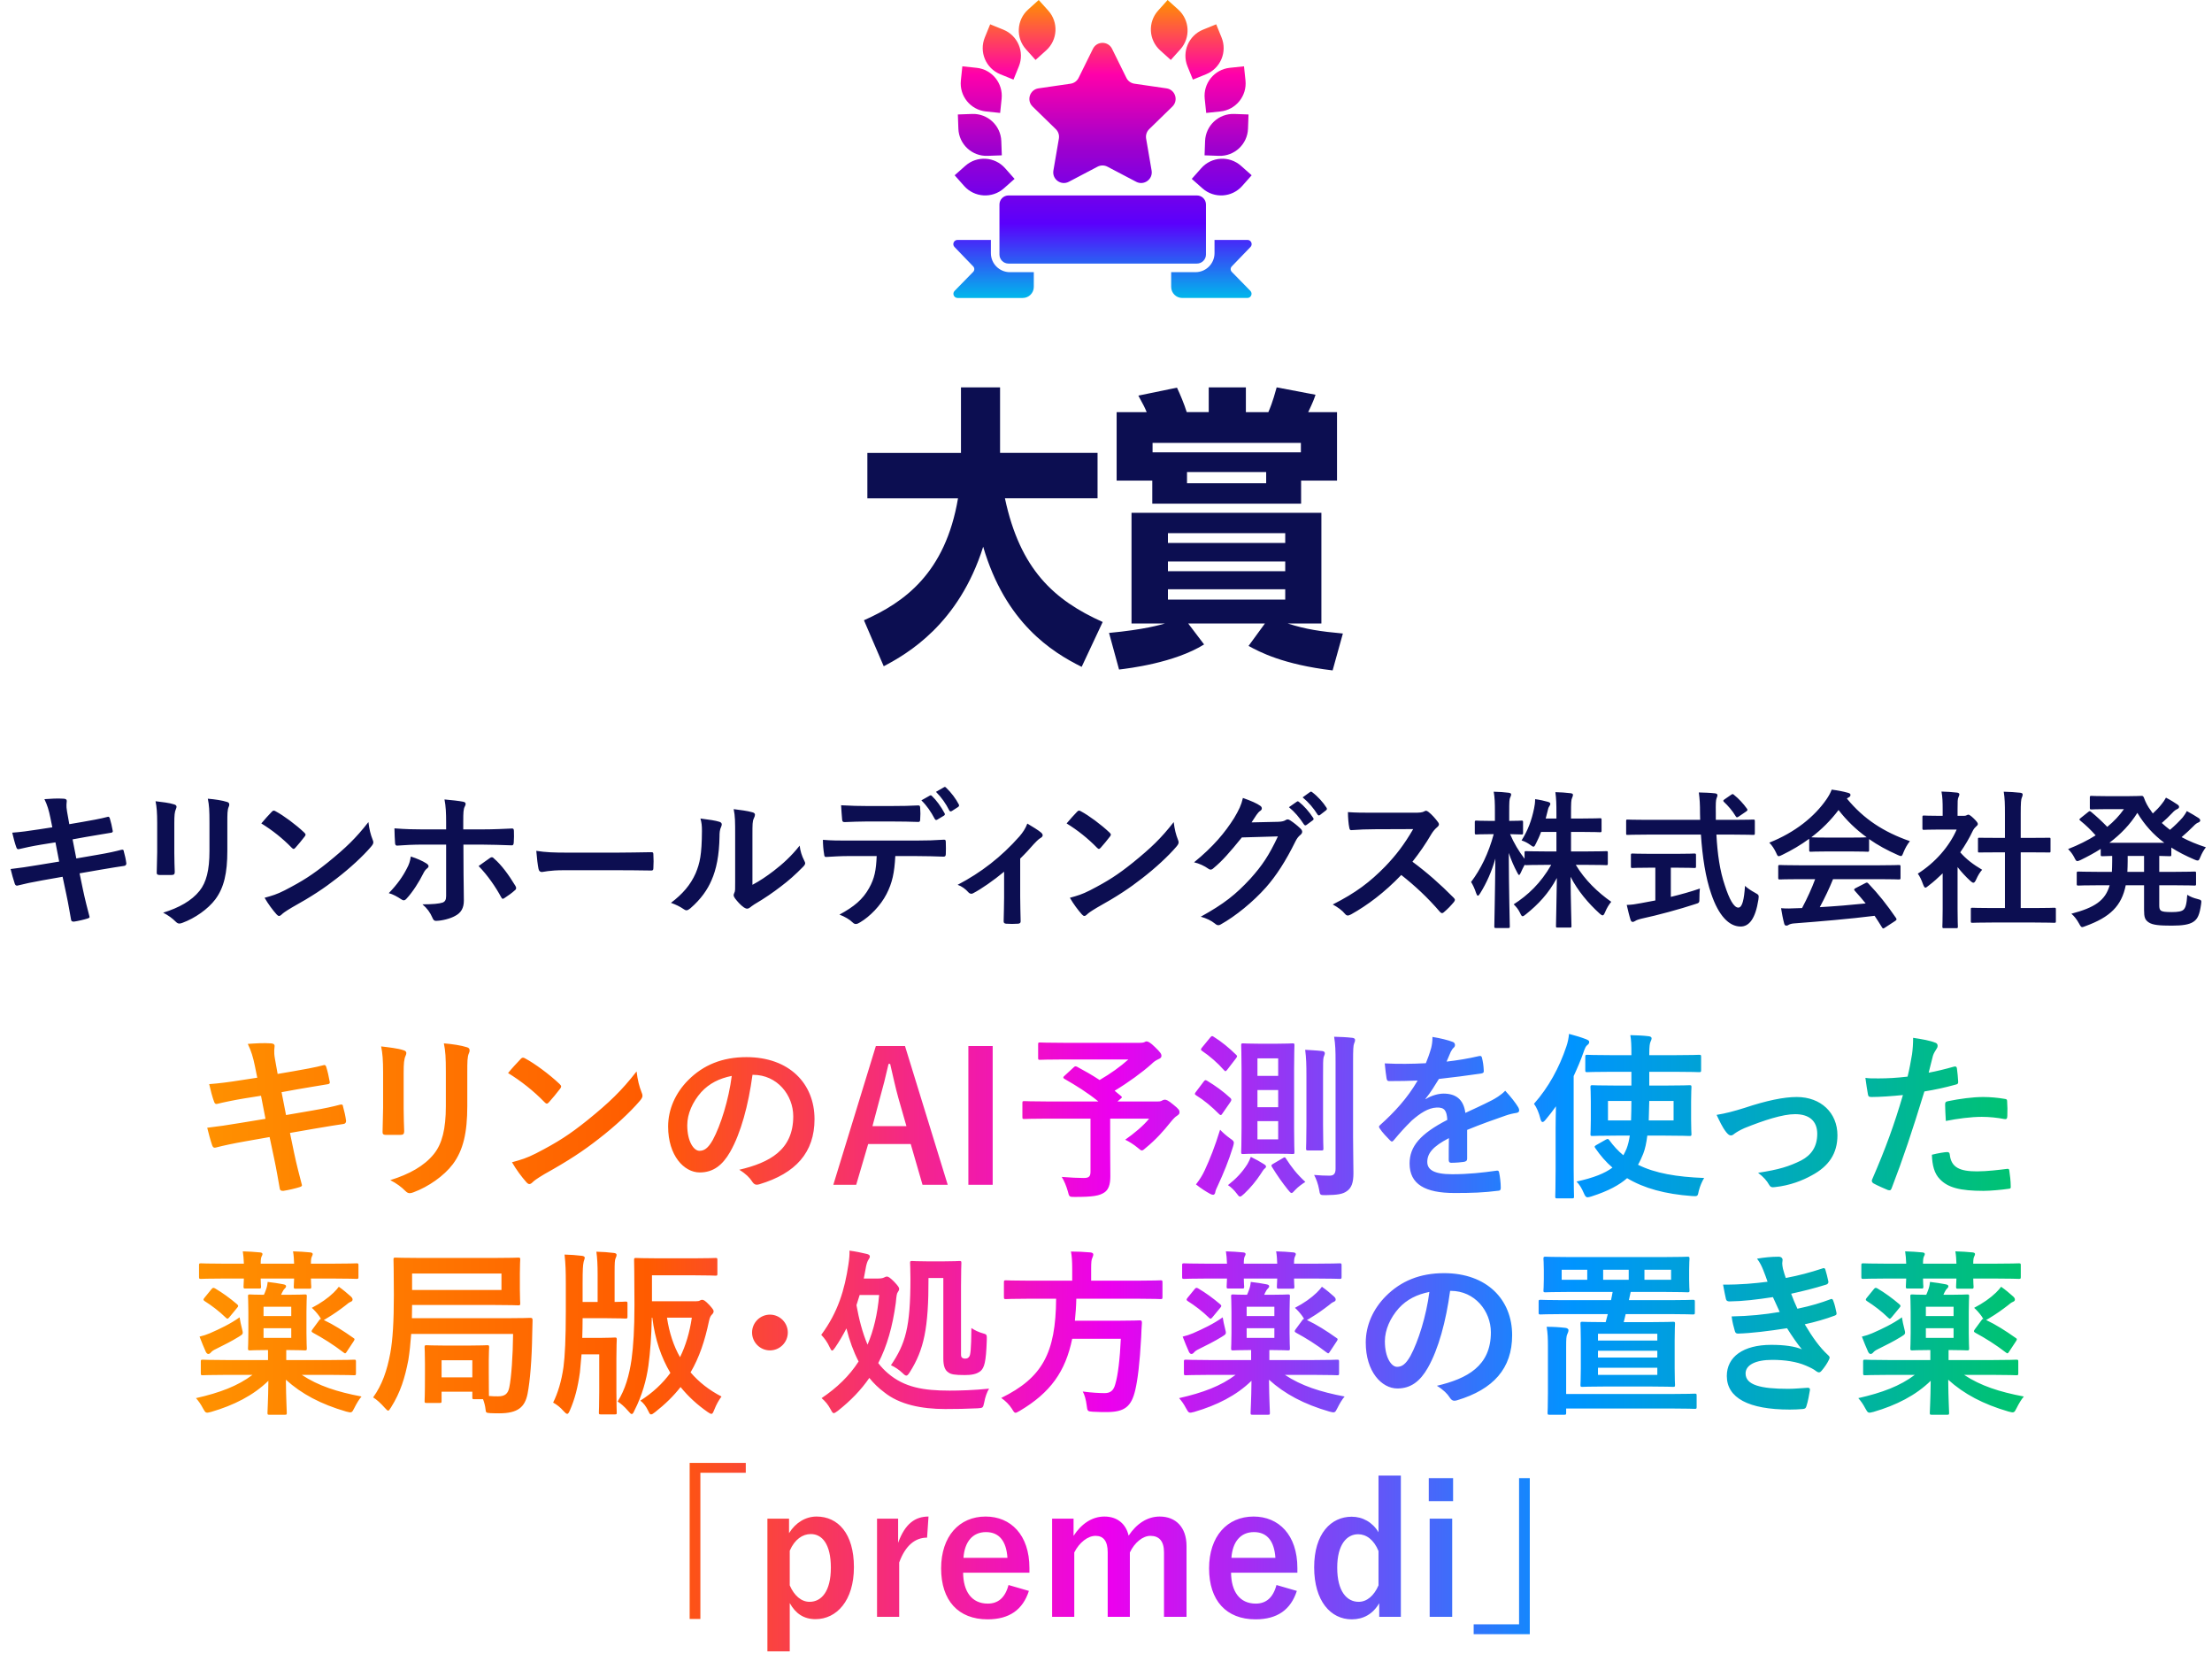
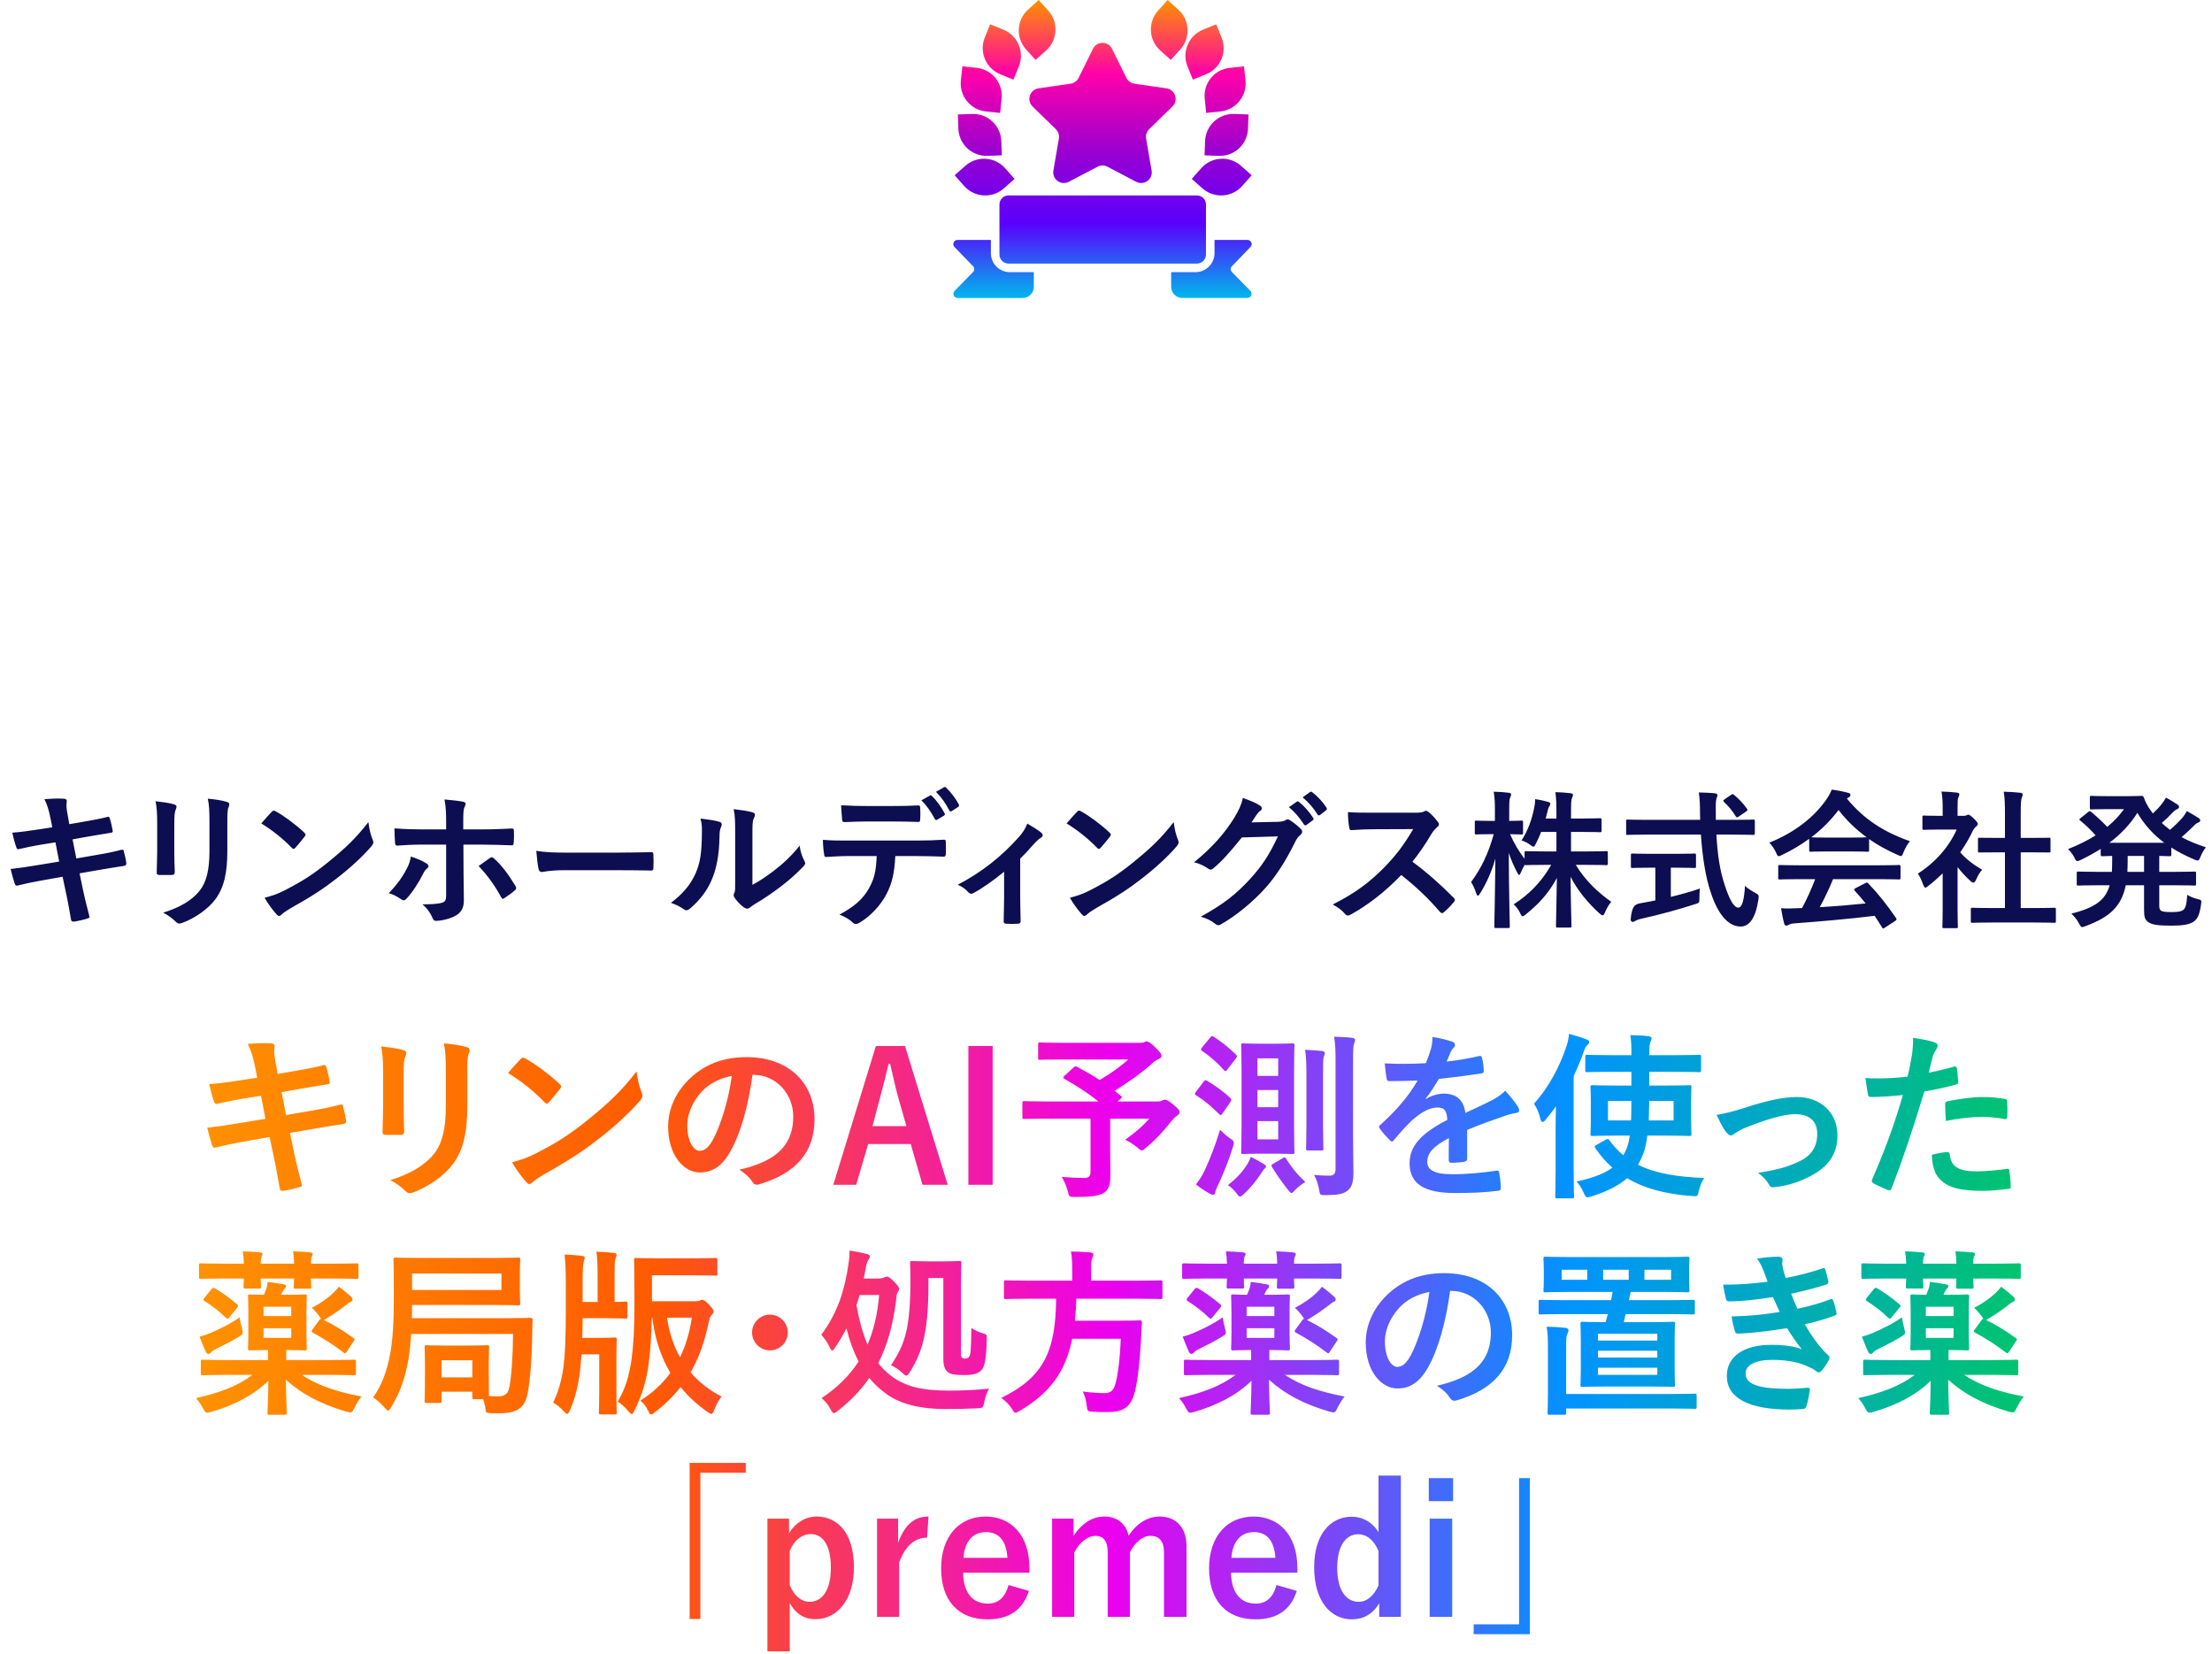
<svg xmlns="http://www.w3.org/2000/svg" width="297" height="222" viewBox="0 0 297 222" fill="none">
  <path d="M133.043 33.984C133.043 35.392 134.188 36.537 135.595 36.537H138.806V38.514C138.806 39.335 138.14 40.001 137.319 40.001H128.575C128.077 40.001 127.825 39.401 128.173 39.046L130.667 36.498C130.866 36.295 130.868 35.969 130.67 35.764L128.159 33.16C127.814 32.804 128.067 32.208 128.563 32.208H133.043V33.984ZM167.494 32.207C167.989 32.207 168.242 32.803 167.898 33.159L165.387 35.763C165.19 35.968 165.191 36.294 165.39 36.497H165.389L167.882 39.045C168.231 39.401 167.978 40 167.48 40H158.737C157.916 40 157.25 39.334 157.25 38.513V36.536H160.519C161.926 36.536 163.071 35.39 163.071 33.983V32.207H167.494ZM160.706 26.237C161.377 26.237 161.922 26.782 161.922 27.453V34.168C161.922 34.84 161.377 35.384 160.706 35.384H135.411C134.739 35.384 134.195 34.84 134.195 34.168V27.453C134.195 26.782 134.739 26.237 135.411 26.237H160.706ZM129.614 22.258C131.176 20.873 133.566 21.017 134.951 22.579L136.223 24.014L134.789 25.285C133.226 26.67 130.836 26.526 129.451 24.964L128.179 23.529L129.614 22.258ZM161.288 22.579C162.673 21.017 165.062 20.873 166.625 22.258L168.059 23.529L166.787 24.964C165.402 26.526 163.012 26.67 161.45 25.285L160.015 24.014L161.288 22.579ZM146.749 6.549C147.274 5.488 148.787 5.488 149.311 6.549L151.238 10.454C151.446 10.876 151.848 11.167 152.314 11.235L156.624 11.861C157.796 12.032 158.264 13.473 157.416 14.299H157.417L154.298 17.339C153.962 17.667 153.808 18.14 153.887 18.604L154.624 22.896C154.824 24.063 153.599 24.953 152.55 24.402L148.695 22.377C148.278 22.158 147.781 22.158 147.365 22.377L143.51 24.402C142.462 24.953 141.237 24.064 141.437 22.896L142.173 18.604C142.253 18.14 142.099 17.667 141.762 17.339L138.644 14.299C137.796 13.472 138.264 12.032 139.436 11.861L143.746 11.235C144.21 11.168 144.613 10.876 144.821 10.454L146.749 6.549ZM130.525 15.297C132.611 15.22 134.365 16.849 134.442 18.936L134.512 20.852L132.596 20.921C130.51 20.998 128.756 19.369 128.679 17.282L128.609 15.366L130.525 15.297ZM165.721 15.297L167.637 15.366L167.567 17.282C167.49 19.369 165.736 20.998 163.65 20.921L161.734 20.852L161.804 18.936C161.881 16.849 163.635 15.22 165.721 15.297ZM131.119 9.102C133.195 9.319 134.703 11.179 134.486 13.255L134.287 15.161L132.38 14.962C130.303 14.744 128.795 12.885 129.012 10.809L129.212 8.902L131.119 9.102ZM167.228 10.809C167.445 12.885 165.937 14.745 163.861 14.962L161.954 15.161L161.755 13.255C161.537 11.179 163.046 9.319 165.122 9.102L167.029 8.902L167.228 10.809ZM134.722 3.984C136.656 4.772 137.587 6.977 136.799 8.911L136.078 10.687L134.302 9.965C132.368 9.178 131.438 6.972 132.225 5.038L132.947 3.263L134.722 3.984ZM164.018 5.038C164.805 6.972 163.875 9.178 161.941 9.965L160.166 10.687L159.443 8.911C158.656 6.977 159.587 4.772 161.521 3.984L163.297 3.262L164.018 5.038ZM140.749 1.425C142.145 2.977 142.018 5.368 140.465 6.765L139.04 8.047L137.758 6.621C136.362 5.069 136.489 2.678 138.042 1.282L139.466 0L140.749 1.425ZM158.2 1.282C159.752 2.678 159.879 5.069 158.483 6.621L157.201 8.047L155.776 6.765C154.224 5.368 154.097 2.977 155.493 1.425L156.774 0L158.2 1.282Z" fill="url(#paint0_linear_16167_7104)" />
  <g clip-path="url(#clip0_16167_7104)">
-     <path d="M116 83.263C121.381 80.884 126.925 76.961 128.63 66.9H116.459V60.798H129.027V52H134.276V60.794H147.366V66.896H134.93C136.963 76.447 141.525 80.566 148.055 83.498L145.232 89.52C141.23 87.537 134.996 83.615 132.01 73.394C128.728 83.816 121.805 87.776 118.656 89.44L116 83.263Z" fill="#0C0E51" />
-     <path d="M148.908 84.965C153.6 84.53 155.897 83.857 156.422 83.698H151.926V68.84H177.42V83.698H172.892C175.352 84.489 177.322 84.769 180.305 85.045L178.927 89.996C172.265 89.206 169.084 87.5 167.64 86.709L169.839 83.698H159.537L161.671 86.512C157.637 89.009 151.532 89.724 150.252 89.879L148.908 84.965ZM154.717 64.52H149.928V55.329H153.962C153.701 54.693 153.6 54.496 152.845 53.108L158.03 52.038C158.458 52.949 158.949 54.099 159.342 55.325H162.294V52H167.281V55.329H170.299C170.497 54.852 170.856 54.062 171.416 52L176.633 52.991C176.435 53.585 176.271 54.02 175.648 55.329H179.518V64.52H174.695V67.611H154.714V64.52H154.717ZM174.667 60.719V59.452H154.752V60.719H174.667ZM156.816 71.575V72.884H172.565V71.575H156.816ZM156.816 75.376V76.685H172.565V75.376H156.816ZM156.816 79.102V80.49H172.565V79.102H156.816ZM159.377 63.37V64.876H170.006V63.37H159.377Z" fill="#0C0E51" />
-   </g>
-   <path d="M7.025 111.06L6.765 109.78C6.565 108.78 6.345 108.06 5.965 107.28C6.825 107.22 7.705 107.16 8.565 107.22C8.825 107.24 8.965 107.32 8.965 107.52C8.965 107.74 8.845 108.1 9.005 108.96L9.305 110.64L10.944 110.36C12.085 110.16 13.485 109.92 14.524 109.64C14.624 109.64 14.704 109.72 14.745 109.86C14.905 110.38 15.024 110.9 15.145 111.58C15.145 111.72 15.044 111.78 14.845 111.8C13.925 111.96 12.505 112.18 11.505 112.36L9.745 112.68L10.245 115.24L13.145 114.74C14.565 114.5 15.544 114.28 16.285 114.08C16.544 114.02 16.605 114.1 16.625 114.3C16.765 114.8 16.884 115.3 16.965 115.9C16.965 116.08 16.864 116.22 16.665 116.24C16.064 116.32 14.864 116.52 13.444 116.76L10.684 117.24L11.145 119.46C11.425 120.8 11.764 122.08 12.024 123.08C12.044 123.18 11.944 123.24 11.764 123.3C11.345 123.44 10.485 123.64 9.945 123.72C9.685 123.74 9.565 123.64 9.545 123.48C9.405 122.74 9.185 121.34 8.905 120.06L8.405 117.7L5.685 118.18C4.325 118.42 3.205 118.66 2.445 118.86C2.225 118.94 2.065 118.88 1.985 118.64C1.785 118.06 1.585 117.3 1.425 116.66C2.645 116.52 3.705 116.36 5.145 116.12L7.945 115.66L7.445 113.08L5.565 113.38C4.465 113.56 3.125 113.84 2.585 113.98C2.385 114.04 2.285 113.98 2.205 113.78C2.025 113.32 1.765 112.34 1.645 111.78C2.725 111.7 3.825 111.56 5.205 111.34L7.025 111.06ZM21.104 114.4V110.48C21.104 109.1 21.044 108.34 20.884 107.56C21.724 107.66 22.784 107.78 23.364 107.98C23.604 108.04 23.704 108.16 23.704 108.3C23.704 108.4 23.664 108.5 23.624 108.6C23.444 108.98 23.404 109.48 23.404 110.5V114.54C23.404 115.58 23.444 116.36 23.464 117.06C23.464 117.36 23.344 117.46 23.024 117.46H21.424C21.144 117.46 21.024 117.36 21.044 117.12C21.044 116.42 21.104 115.26 21.104 114.4ZM30.524 110.5V114.22C30.524 117.18 30.084 119.16 28.904 120.74C27.924 122.04 26.184 123.26 24.504 123.88C24.344 123.94 24.204 123.98 24.084 123.98C23.924 123.98 23.784 123.92 23.604 123.74C23.124 123.26 22.604 122.88 21.904 122.52C24.044 121.86 25.724 120.92 26.784 119.6C27.704 118.46 28.124 116.8 28.124 114.26V110.48C28.124 108.76 28.084 108.12 27.904 107.22C28.864 107.3 29.824 107.44 30.504 107.66C30.704 107.72 30.784 107.84 30.784 108C30.784 108.1 30.764 108.22 30.704 108.32C30.524 108.74 30.524 109.26 30.524 110.5ZM35.086 110.54C35.526 110 36.106 109.38 36.486 108.98C36.566 108.88 36.666 108.82 36.766 108.82C36.846 108.82 36.926 108.86 37.026 108.92C38.046 109.46 39.706 110.68 40.846 111.76C40.966 111.88 41.026 111.96 41.026 112.04C41.026 112.12 40.986 112.2 40.906 112.3C40.606 112.7 39.946 113.5 39.666 113.8C39.566 113.9 39.506 113.96 39.426 113.96C39.346 113.96 39.266 113.9 39.166 113.8C37.966 112.56 36.526 111.42 35.086 110.54ZM35.526 120.52C36.546 120.24 37.166 120.06 38.226 119.52C40.666 118.26 41.966 117.42 43.986 115.8C46.426 113.82 47.766 112.54 49.466 110.36C49.586 111.36 49.766 112.04 50.026 112.7C50.086 112.84 50.126 112.96 50.126 113.08C50.126 113.26 50.026 113.42 49.806 113.68C48.746 114.92 47.026 116.52 45.206 117.92C43.546 119.22 41.866 120.34 39.166 121.84C38.266 122.38 38.006 122.58 37.826 122.76C37.706 122.88 37.586 122.96 37.466 122.96C37.366 122.96 37.246 122.88 37.126 122.74C36.626 122.18 36.006 121.36 35.526 120.52ZM59.901 111.34V110.4C59.901 109.14 59.861 108.22 59.681 107.32C60.62 107.4 61.66 107.52 62.16 107.62C62.401 107.66 62.52 107.76 62.52 107.92C62.52 108.02 62.48 108.14 62.401 108.28C62.221 108.62 62.2 109.08 62.2 110.28V111.34H64.66C66.4 111.34 67.76 111.26 68.74 111.22C68.921 111.2 69.001 111.32 69.001 111.54C69.02 112.06 69.02 112.58 68.981 113.1C68.96 113.36 68.9 113.5 68.701 113.48C67.46 113.44 65.941 113.38 64.581 113.38H62.221L62.24 117.42C62.24 118.48 62.281 119.34 62.281 120.9C62.281 121.88 61.92 122.54 61.1 122.96C60.461 123.32 59.38 123.6 58.541 123.62C58.3 123.62 58.181 123.5 58.06 123.2C57.761 122.5 57.34 121.92 56.721 121.4C58.081 121.4 58.961 121.32 59.441 121.16C59.761 121.02 59.901 120.8 59.901 120.28V113.38H56.761C55.62 113.38 54.24 113.44 53.3 113.52C53.12 113.52 53.041 113.36 53.041 113.12C53.02 112.76 52.961 111.86 52.961 111.2C54.48 111.32 55.7 111.34 56.721 111.34H59.901ZM55.16 114.98C55.98 115.24 56.74 115.58 57.24 115.9C57.42 116.02 57.541 116.14 57.541 116.28C57.541 116.38 57.48 116.48 57.321 116.6C57.12 116.76 56.98 116.96 56.821 117.28C56.3 118.34 55.42 119.74 54.6 120.62C54.461 120.78 54.34 120.86 54.2 120.86C54.12 120.86 54.02 120.82 53.901 120.74C53.321 120.36 52.761 120.04 52.2 119.9C53.361 118.7 54.081 117.66 54.62 116.6C54.92 116.06 55.06 115.62 55.16 114.98ZM64.26 116.26C64.8 115.86 65.32 115.52 65.781 115.18C65.88 115.1 65.96 115.08 66.04 115.08C66.16 115.08 66.24 115.14 66.341 115.26C67.32 116.1 68.281 117.4 69.201 118.92C69.281 119.04 69.3 119.14 69.3 119.22C69.3 119.34 69.24 119.44 69.1 119.54C68.781 119.84 68.221 120.24 67.76 120.54C67.66 120.6 67.581 120.66 67.52 120.66C67.441 120.66 67.38 120.6 67.3 120.46C66.581 119.12 65.481 117.5 64.26 116.26ZM82.906 116.82H75.706C73.726 116.82 72.966 117.06 72.766 117.06C72.526 117.06 72.366 116.94 72.306 116.64C72.206 116.18 72.086 115.24 72.006 114.22C73.306 114.42 74.306 114.46 76.326 114.46H82.766C84.286 114.46 85.826 114.42 87.366 114.4C87.666 114.38 87.726 114.44 87.726 114.68C87.766 115.28 87.766 115.96 87.726 116.56C87.726 116.8 87.646 116.88 87.366 116.86C85.866 116.84 84.386 116.82 82.906 116.82ZM101.028 112.1V118.78C102.008 118.26 102.928 117.64 103.868 116.92C105.068 116 106.248 114.94 107.368 113.52C107.448 114.22 107.648 114.88 107.988 115.54C108.048 115.68 108.108 115.78 108.108 115.88C108.108 116.02 108.028 116.16 107.808 116.38C106.808 117.4 105.888 118.22 104.848 119C103.808 119.8 102.688 120.58 101.288 121.4C100.928 121.64 100.888 121.68 100.708 121.82C100.588 121.92 100.448 121.98 100.308 121.98C100.188 121.98 100.048 121.92 99.888 121.82C99.448 121.52 98.988 121 98.688 120.6C98.568 120.42 98.508 120.3 98.508 120.18C98.508 120.08 98.528 120 98.588 119.88C98.728 119.62 98.708 119.38 98.708 118.36V112.1C98.708 110.36 98.708 109.54 98.508 108.62C99.308 108.72 100.408 108.86 101.008 109.04C101.268 109.1 101.368 109.22 101.368 109.38C101.368 109.5 101.308 109.68 101.208 109.88C101.028 110.26 101.028 110.66 101.028 112.1ZM94.048 109.88C95.188 110.02 96.108 110.16 96.588 110.32C96.928 110.42 96.968 110.66 96.848 110.94C96.628 111.38 96.608 111.82 96.608 112.3C96.568 114.8 96.188 116.7 95.528 118.18C95.008 119.4 94.128 120.7 92.688 121.94C92.488 122.1 92.328 122.2 92.168 122.2C92.048 122.2 91.928 122.14 91.788 122.04C91.288 121.7 90.808 121.46 90.088 121.2C91.648 120.02 92.708 118.8 93.408 117.22C93.968 115.86 94.228 114.76 94.248 111.56C94.248 110.8 94.208 110.48 94.048 109.88ZM123.711 107.44L124.851 106.8C124.951 106.74 125.031 106.76 125.131 106.86C125.711 107.4 126.351 108.28 126.831 109.18C126.891 109.3 126.891 109.4 126.731 109.5L125.831 110.04C125.691 110.12 125.591 110.08 125.511 109.94C124.991 108.96 124.431 108.14 123.711 107.44ZM125.671 106.3L126.751 105.68C126.871 105.6 126.931 105.64 127.031 105.74C127.711 106.38 128.351 107.24 128.731 107.98C128.791 108.1 128.811 108.22 128.631 108.34L127.791 108.88C127.611 108.98 127.511 108.9 127.451 108.78C126.991 107.88 126.431 107.06 125.671 106.3ZM119.931 110.28H116.251C115.331 110.28 114.531 110.32 113.411 110.36C113.151 110.36 113.091 110.26 113.071 110.02C113.011 109.54 112.991 108.82 112.931 108.1C114.331 108.18 115.351 108.2 116.251 108.2H119.931C121.051 108.2 122.311 108.18 123.311 108.12C123.511 108.12 123.551 108.24 123.551 108.5C123.591 108.98 123.591 109.48 123.551 109.96C123.551 110.24 123.511 110.34 123.291 110.34C122.211 110.3 121.031 110.28 119.931 110.28ZM122.891 114.92H120.211C120.091 117.16 119.811 118.5 119.031 120.02C118.231 121.58 116.791 123.04 115.511 123.8C115.291 123.94 115.091 124.04 114.911 124.04C114.771 124.04 114.631 123.98 114.491 123.84C114.091 123.44 113.411 123.04 112.711 122.78C114.671 121.72 115.851 120.74 116.691 119.22C117.431 117.9 117.631 116.82 117.711 114.92H113.911C112.911 114.92 111.931 114.98 110.911 115.04C110.731 115.06 110.671 114.92 110.651 114.66C110.551 114.1 110.491 113.34 110.491 112.74C111.611 112.84 112.731 112.84 113.891 112.84H122.871C124.431 112.84 125.591 112.8 126.771 112.72C126.971 112.72 126.991 112.84 126.991 113.12C127.011 113.38 127.011 114.4 126.991 114.66C126.991 114.92 126.871 115 126.691 115C125.651 114.96 124.271 114.92 122.891 114.92ZM136.979 115.26V120.38C136.979 121.34 137.019 122.62 137.039 123.64C137.059 123.88 136.939 123.98 136.699 124C136.179 124.04 135.599 124.04 135.079 124C134.859 123.98 134.739 123.88 134.759 123.64C134.779 122.5 134.819 121.5 134.819 120.44V117.02C133.459 118.16 131.699 119.38 130.679 119.9C130.599 119.96 130.499 119.98 130.419 119.98C130.279 119.98 130.119 119.9 130.019 119.78C129.659 119.36 129.119 118.96 128.579 118.78C131.719 117.14 134.439 115.04 136.879 112.28C137.339 111.74 137.679 111.24 137.939 110.56C138.619 110.96 139.459 111.48 139.779 111.76C139.919 111.88 139.999 112.02 139.999 112.12C139.999 112.26 139.899 112.4 139.699 112.5C139.439 112.64 138.979 113.12 138.799 113.32C138.279 113.92 137.679 114.58 136.979 115.26ZM143.211 110.54C143.651 110 144.231 109.38 144.611 108.98C144.691 108.88 144.791 108.82 144.891 108.82C144.971 108.82 145.051 108.86 145.151 108.92C146.171 109.46 147.831 110.68 148.971 111.76C149.091 111.88 149.151 111.96 149.151 112.04C149.151 112.12 149.111 112.2 149.031 112.3C148.731 112.7 148.071 113.5 147.791 113.8C147.691 113.9 147.631 113.96 147.551 113.96C147.471 113.96 147.391 113.9 147.291 113.8C146.091 112.56 144.651 111.42 143.211 110.54ZM143.651 120.52C144.671 120.24 145.291 120.06 146.351 119.52C148.791 118.26 150.091 117.42 152.111 115.8C154.551 113.82 155.891 112.54 157.591 110.36C157.711 111.36 157.891 112.04 158.151 112.7C158.211 112.84 158.251 112.96 158.251 113.08C158.251 113.26 158.151 113.42 157.931 113.68C156.871 114.92 155.151 116.52 153.331 117.92C151.671 119.22 149.991 120.34 147.291 121.84C146.391 122.38 146.131 122.58 145.951 122.76C145.831 122.88 145.711 122.96 145.591 122.96C145.491 122.96 145.371 122.88 145.251 122.74C144.751 122.18 144.131 121.36 143.651 120.52ZM168.042 110.4L171.642 110.32C172.162 110.3 172.422 110.22 172.642 110.08C172.722 110.02 172.802 110 172.902 110C173.002 110 173.102 110.04 173.222 110.12C173.722 110.44 174.182 110.82 174.582 111.2C174.762 111.36 174.842 111.52 174.842 111.66C174.842 111.82 174.742 111.96 174.602 112.08C174.322 112.3 174.122 112.58 173.942 112.94C172.602 115.66 171.322 117.6 169.982 119.12C168.262 121.06 165.882 123 163.902 124.1C163.782 124.18 163.682 124.2 163.582 124.2C163.422 124.2 163.282 124.12 163.122 123.98C162.622 123.58 162.002 123.28 161.222 123.06C164.342 121.34 165.922 120.08 167.882 117.96C169.462 116.2 170.382 114.84 171.582 112.28L166.742 112.42C165.102 114.44 164.102 115.58 162.962 116.52C162.822 116.66 162.682 116.74 162.542 116.74C162.442 116.74 162.342 116.7 162.242 116.62C161.742 116.26 161.002 115.9 160.322 115.76C162.922 113.64 164.462 111.78 165.702 109.82C166.362 108.7 166.662 108.08 166.882 107.12C168.022 107.52 168.782 107.86 169.222 108.18C169.362 108.28 169.422 108.4 169.422 108.52C169.422 108.64 169.362 108.76 169.202 108.86C169.002 108.98 168.862 109.2 168.702 109.4C168.482 109.74 168.282 110.04 168.042 110.4ZM173.062 108.36L174.122 107.62C174.222 107.54 174.302 107.56 174.422 107.66C175.042 108.14 175.762 108.94 176.322 109.8C176.402 109.92 176.402 110.02 176.262 110.12L175.422 110.74C175.282 110.84 175.182 110.82 175.082 110.68C174.482 109.76 173.842 109 173.062 108.36ZM174.902 107.04L175.902 106.32C176.022 106.24 176.082 106.26 176.202 106.36C176.942 106.92 177.662 107.72 178.102 108.42C178.182 108.54 178.202 108.66 178.042 108.78L177.242 109.4C177.082 109.52 176.982 109.46 176.902 109.34C176.362 108.48 175.722 107.72 174.902 107.04ZM184.365 109.1H189.865C190.585 109.1 190.945 109.08 191.245 108.92C191.325 108.86 191.385 108.84 191.465 108.84C191.585 108.84 191.685 108.92 191.805 109C192.265 109.36 192.725 109.88 193.105 110.4C193.165 110.5 193.205 110.58 193.205 110.66C193.205 110.78 193.125 110.92 192.945 111.06C192.685 111.28 192.425 111.58 192.205 111.94C191.385 113.34 190.605 114.46 189.645 115.68C191.565 117.1 193.345 118.66 195.185 120.52C195.285 120.62 195.345 120.72 195.345 120.8C195.345 120.88 195.305 120.98 195.205 121.1C194.825 121.56 194.365 122.04 193.865 122.46C193.785 122.54 193.705 122.58 193.625 122.58C193.525 122.58 193.445 122.52 193.345 122.42C191.665 120.46 189.945 118.88 188.145 117.46C185.885 119.82 183.605 121.52 181.425 122.74C181.245 122.82 181.105 122.9 180.965 122.9C180.845 122.9 180.725 122.84 180.625 122.72C180.185 122.18 179.605 121.78 178.945 121.42C182.065 119.84 183.925 118.42 185.985 116.32C187.425 114.82 188.525 113.4 189.745 111.3L184.585 111.32C183.545 111.32 182.505 111.36 181.425 111.44C181.265 111.46 181.205 111.32 181.165 111.1C181.065 110.68 180.985 109.72 180.985 109.02C182.065 109.1 183.065 109.1 184.365 109.1ZM208.978 111.68H206.918C206.718 112.24 206.458 112.78 206.218 113.26C206.078 113.54 206.018 113.66 205.898 113.66C205.798 113.66 205.678 113.58 205.438 113.4C205.138 113.18 204.738 112.96 204.298 112.82C205.178 111.42 205.658 110.08 205.978 108.52C206.058 108.14 206.118 107.76 206.118 107.28C206.718 107.36 207.358 107.5 207.838 107.64C208.018 107.7 208.158 107.76 208.158 107.9C208.158 108.02 208.098 108.12 207.998 108.28C207.898 108.42 207.858 108.6 207.758 109.02C207.698 109.3 207.618 109.58 207.538 109.88H208.978V109.24C208.978 107.86 208.958 107.28 208.838 106.34C209.578 106.36 210.178 106.4 210.858 106.48C211.078 106.5 211.198 106.58 211.198 106.68C211.198 106.84 211.138 106.98 211.078 107.12C210.958 107.36 210.938 107.78 210.938 109.2V109.88H212.398C214.118 109.88 214.698 109.84 214.818 109.84C215.018 109.84 215.038 109.86 215.038 110.08V111.5C215.038 111.7 215.018 111.72 214.818 111.72C214.698 111.72 214.118 111.68 212.398 111.68H210.938V114.3H212.998C214.898 114.3 215.558 114.26 215.678 114.26C215.858 114.26 215.878 114.28 215.878 114.46V115.9C215.878 116.12 215.858 116.14 215.678 116.14C215.558 116.14 214.898 116.1 212.998 116.1H211.578C212.798 118.14 214.518 119.78 216.338 121.06C216.038 121.42 215.758 121.86 215.498 122.48C215.378 122.76 215.298 122.88 215.178 122.88C215.078 122.88 214.958 122.8 214.758 122.62C213.258 121.26 211.838 119.58 210.878 117.7C210.898 120.86 210.998 123.92 210.998 124.32C210.998 124.5 210.978 124.52 210.778 124.52H209.138C208.938 124.52 208.918 124.5 208.918 124.32C208.918 123.92 208.998 120.94 209.038 117.86C207.918 119.96 206.518 121.42 204.898 122.72C204.678 122.9 204.538 123 204.438 123C204.318 123 204.238 122.86 204.098 122.56C203.858 122.06 203.558 121.7 203.238 121.4C205.138 120.18 206.878 118.56 208.278 116.1H207.618C205.698 116.1 205.038 116.14 204.918 116.14C204.798 116.14 204.738 116.14 204.718 116.08C204.518 116.46 204.318 116.84 204.198 117.14C204.098 117.34 204.038 117.46 203.958 117.46C203.898 117.46 203.818 117.34 203.698 117.1C203.278 116.32 202.898 115.44 202.578 114.5C202.598 119.78 202.718 124 202.718 124.36C202.718 124.56 202.698 124.58 202.498 124.58H200.878C200.658 124.58 200.638 124.56 200.638 124.36C200.638 124 200.738 120 200.778 115.26C200.298 116.96 199.618 118.5 198.738 119.92C198.618 120.12 198.518 120.24 198.438 120.24C198.338 120.24 198.278 120.12 198.198 119.9C197.998 119.28 197.738 118.74 197.518 118.4C198.818 116.68 199.858 114.56 200.558 111.98H200.118C198.778 111.98 198.358 112.02 198.238 112.02C198.038 112.02 198.018 112 198.018 111.8V110.38C198.018 110.18 198.038 110.16 198.238 110.16C198.358 110.16 198.778 110.2 200.118 110.2H200.718V109C200.718 107.76 200.698 107.12 200.558 106.28C201.318 106.3 201.958 106.34 202.558 106.42C202.758 106.44 202.898 106.52 202.898 106.62C202.898 106.8 202.838 106.9 202.778 107.04C202.658 107.28 202.638 107.6 202.638 108.98V110.2C203.778 110.2 204.158 110.16 204.278 110.16C204.478 110.16 204.498 110.18 204.498 110.38V111.8C204.498 112 204.478 112.02 204.278 112.02C204.158 112.02 203.818 112 202.758 111.98C203.278 113.2 203.918 114.26 204.698 115.28V114.46C204.698 114.28 204.718 114.26 204.918 114.26C205.038 114.26 205.698 114.3 207.618 114.3H208.978V111.68ZM228.378 112.04H221.098C219.278 112.04 218.658 112.08 218.538 112.08C218.338 112.08 218.338 112.06 218.338 111.84V110.26C218.338 110.04 218.338 110.02 218.538 110.02C218.658 110.02 219.278 110.06 221.098 110.06H228.278C228.278 109.8 228.258 109.52 228.258 109.24C228.258 107.9 228.218 107.32 228.098 106.38C228.818 106.4 229.598 106.42 230.278 106.5C230.478 106.52 230.598 106.62 230.598 106.74C230.598 106.9 230.518 107.04 230.478 107.16C230.378 107.44 230.358 107.84 230.378 109.18V110.06H232.838C234.658 110.06 235.278 110.02 235.398 110.02C235.598 110.02 235.618 110.04 235.618 110.26V111.84C235.618 112.06 235.598 112.08 235.398 112.08C235.278 112.08 234.658 112.04 232.838 112.04H230.458C230.598 114.64 230.918 116.9 231.598 118.88C232.178 120.68 232.798 121.84 233.398 121.84C233.938 121.84 234.178 120.74 234.298 118.92C234.598 119.22 235.158 119.58 235.598 119.82C236.178 120.14 236.178 120.14 236.098 120.76C235.698 123.32 234.858 124.4 233.678 124.38C232.158 124.36 230.758 122.94 229.758 119.98C228.998 117.8 228.578 115.02 228.378 112.04ZM225.118 116.48H224.338V120.4C225.658 120.08 227.038 119.7 228.238 119.28C228.198 119.64 228.178 120.14 228.178 120.54C228.178 121.2 228.178 121.2 227.578 121.38C225.578 122.04 222.578 122.86 220.418 123.32C219.918 123.44 219.698 123.54 219.578 123.62C219.438 123.7 219.338 123.76 219.218 123.76C219.098 123.76 218.998 123.68 218.938 123.5C218.778 123.02 218.578 122.18 218.418 121.48C219.098 121.46 219.618 121.38 220.338 121.24L222.258 120.88V116.48H221.578C219.878 116.48 219.318 116.52 219.198 116.52C218.998 116.52 218.978 116.5 218.978 116.32V114.82C218.978 114.6 218.998 114.58 219.198 114.58C219.318 114.58 219.878 114.62 221.578 114.62H225.118C226.798 114.62 227.358 114.58 227.478 114.58C227.698 114.58 227.718 114.6 227.718 114.82V116.32C227.718 116.5 227.698 116.52 227.478 116.52C227.358 116.52 226.798 116.48 225.118 116.48ZM231.558 107.3L232.398 106.72C232.518 106.64 232.578 106.6 232.638 106.6C232.698 106.6 232.758 106.64 232.838 106.72C233.458 107.22 234.078 107.88 234.558 108.56C234.678 108.72 234.658 108.8 234.418 108.96L233.478 109.6C233.358 109.68 233.278 109.72 233.218 109.72C233.158 109.72 233.098 109.66 233.038 109.56C232.598 108.82 231.998 108.14 231.478 107.66C231.318 107.5 231.358 107.44 231.558 107.3ZM243.718 118.02H241.638C239.758 118.02 239.118 118.06 238.998 118.06C238.778 118.06 238.758 118.04 238.758 117.84V116.34C238.758 116.14 238.778 116.12 238.998 116.12C239.118 116.12 239.758 116.16 241.638 116.16H252.298C254.178 116.16 254.818 116.12 254.938 116.12C255.158 116.12 255.178 116.14 255.178 116.34V117.84C255.178 118.04 255.158 118.06 254.938 118.06C254.818 118.06 254.178 118.02 252.298 118.02H246.118C245.618 119.26 245.018 120.52 244.338 121.78C246.418 121.66 248.598 121.48 250.498 121.28C250.038 120.72 249.578 120.16 249.038 119.58C248.898 119.42 248.918 119.34 249.158 119.22L250.438 118.56C250.658 118.44 250.718 118.46 250.858 118.6C252.218 120.02 253.358 121.46 254.578 123.24C254.678 123.4 254.678 123.48 254.478 123.62L253.098 124.52C252.978 124.6 252.918 124.64 252.858 124.64C252.798 124.64 252.758 124.6 252.698 124.5C252.358 123.94 252.018 123.42 251.698 122.94C248.378 123.36 244.298 123.7 240.898 123.96C240.578 123.98 240.318 124.06 240.178 124.14C240.078 124.22 239.978 124.26 239.838 124.26C239.698 124.26 239.598 124.16 239.558 123.98C239.378 123.32 239.258 122.62 239.138 121.92C239.878 121.98 240.538 121.96 241.318 121.92C241.518 121.92 241.738 121.9 241.958 121.9C242.678 120.54 243.258 119.26 243.718 118.02ZM242.918 114.12V112.6C241.798 113.42 240.578 114.14 239.298 114.76C239.058 114.88 238.918 114.94 238.818 114.94C238.678 114.94 238.618 114.8 238.458 114.44C238.218 113.94 237.938 113.5 237.558 113.12C241.038 111.74 243.638 109.62 245.238 107.3C245.578 106.8 245.758 106.46 245.938 106C246.718 106.1 247.458 106.24 248.098 106.42C248.338 106.48 248.458 106.56 248.458 106.7C248.458 106.82 248.418 106.94 248.258 107.02C248.138 107.08 248.058 107.14 247.978 107.2C250.238 109.96 252.938 111.7 256.438 112.92C256.058 113.4 255.798 113.88 255.578 114.42C255.438 114.78 255.378 114.92 255.238 114.92C255.138 114.92 254.998 114.86 254.778 114.76C253.418 114.16 252.118 113.46 250.958 112.64V114.12C250.958 114.32 250.938 114.34 250.738 114.34C250.618 114.34 250.078 114.3 248.478 114.3H245.398C243.798 114.3 243.258 114.34 243.138 114.34C242.938 114.34 242.918 114.32 242.918 114.12ZM245.398 112.44H248.478C249.818 112.44 250.418 112.42 250.638 112.4C249.198 111.36 247.938 110.14 246.858 108.74C245.798 110.14 244.578 111.36 243.198 112.4C243.378 112.42 243.938 112.44 245.398 112.44ZM273.138 123.84H267.518C265.618 123.84 264.958 123.88 264.838 123.88C264.638 123.88 264.618 123.86 264.618 123.66V122.08C264.618 121.88 264.638 121.86 264.838 121.86C264.958 121.86 265.618 121.9 267.518 121.9H269.198V114.42H268.298C266.518 114.42 265.898 114.44 265.778 114.44C265.598 114.44 265.578 114.44 265.578 114.24V112.66C265.578 112.46 265.598 112.46 265.778 112.46C265.898 112.46 266.518 112.48 268.298 112.48H269.198V109.3C269.198 107.88 269.178 107.2 269.038 106.28C269.798 106.3 270.558 106.34 271.258 106.42C271.438 106.44 271.578 106.52 271.578 106.62C271.578 106.78 271.558 106.88 271.478 107.04C271.358 107.28 271.318 107.78 271.318 109.24V112.48H272.578C274.358 112.48 274.978 112.46 275.098 112.46C275.298 112.46 275.318 112.46 275.318 112.66V114.24C275.318 114.44 275.298 114.44 275.098 114.44C274.978 114.44 274.358 114.42 272.578 114.42H271.318V121.9H273.138C275.038 121.9 275.678 121.86 275.798 121.86C276.018 121.86 276.038 121.88 276.038 122.08V123.66C276.038 123.86 276.018 123.88 275.798 123.88C275.678 123.88 275.038 123.84 273.138 123.84ZM260.838 122.02V117.24C260.218 117.84 259.598 118.4 258.938 118.9C258.738 119.06 258.618 119.16 258.518 119.16C258.398 119.16 258.318 119 258.198 118.7C257.998 118.14 257.758 117.62 257.498 117.28C259.838 115.8 261.718 113.64 262.718 111.36H260.458C258.938 111.36 258.458 111.4 258.338 111.4C258.138 111.4 258.118 111.38 258.118 111.18V109.7C258.118 109.5 258.138 109.48 258.338 109.48C258.458 109.48 258.938 109.52 260.458 109.52H260.838V108.7C260.838 107.64 260.818 107 260.678 106.26C261.438 106.28 262.038 106.32 262.758 106.4C262.958 106.42 263.078 106.52 263.078 106.6C263.078 106.78 263.018 106.88 262.958 107.02C262.838 107.26 262.838 107.6 262.838 108.62V109.52H263.678C263.858 109.52 263.958 109.5 264.058 109.44C264.138 109.4 264.218 109.36 264.278 109.36C264.398 109.36 264.598 109.48 265.018 109.88C265.398 110.26 265.558 110.46 265.558 110.6C265.558 110.7 265.518 110.8 265.358 110.92C265.178 111.1 265.058 111.2 264.898 111.5C264.418 112.52 263.838 113.5 263.198 114.42C263.978 115.32 264.918 116.04 266.138 116.76C265.838 117.08 265.558 117.56 265.338 118.06C265.198 118.36 265.098 118.5 264.958 118.5C264.858 118.5 264.738 118.42 264.558 118.26C263.918 117.68 263.338 117.04 262.838 116.4V122.02C262.838 123.5 262.878 124.28 262.878 124.38C262.878 124.58 262.858 124.6 262.638 124.6H261.038C260.818 124.6 260.798 124.58 260.798 124.38C260.798 124.26 260.838 123.5 260.838 122.02ZM289.918 118.84V121.54C289.918 121.92 289.978 122.12 290.138 122.24C290.318 122.38 290.698 122.44 291.598 122.44C292.478 122.44 292.938 122.34 293.178 122.12C293.438 121.88 293.598 121.42 293.678 120.12C294.078 120.38 294.538 120.56 295.038 120.68C295.578 120.82 295.618 120.84 295.538 121.36C295.338 122.78 295.078 123.38 294.478 123.76C293.918 124.12 293.038 124.26 291.598 124.26C289.958 124.26 289.018 124.18 288.498 123.82C287.998 123.48 287.878 123.14 287.878 122.14V118.84H285.418C284.858 121.62 283.318 123.12 280.018 124.32C279.798 124.4 279.678 124.46 279.578 124.46C279.418 124.46 279.338 124.32 279.138 123.96C278.858 123.44 278.478 122.96 278.118 122.66C281.238 121.84 282.678 120.9 283.258 118.84H281.758C279.858 118.84 279.198 118.88 279.078 118.88C278.858 118.88 278.838 118.86 278.838 118.66V117.22C278.838 117.02 278.858 117 279.078 117C279.198 117 279.858 117.04 281.758 117.04H283.558C283.578 116.6 283.598 116.12 283.598 115.58V114.9C282.738 114.92 282.378 114.94 282.298 114.94C282.078 114.94 282.058 114.92 282.058 114.72V113.96C281.218 114.5 280.318 114.98 279.378 115.44C279.158 115.54 279.018 115.6 278.918 115.6C278.758 115.6 278.678 115.44 278.498 115.08C278.278 114.66 278.018 114.32 277.678 113.98C279.058 113.44 280.298 112.82 281.378 112.14C280.698 111.38 280.078 110.78 279.358 110.2C279.258 110.12 279.198 110.06 279.198 110C279.198 109.96 279.258 109.9 279.358 109.82L280.358 109.02C280.538 108.88 280.578 108.84 280.758 108.98C281.558 109.64 282.238 110.28 282.938 111C283.818 110.28 284.558 109.5 285.178 108.62H282.938C281.438 108.62 280.958 108.66 280.838 108.66C280.618 108.66 280.598 108.64 280.598 108.44V107.06C280.598 106.86 280.618 106.84 280.838 106.84C280.958 106.84 281.438 106.88 282.938 106.88H285.698C286.818 106.88 287.378 106.84 287.518 106.84C287.698 106.84 287.758 106.86 287.858 107.08C288.078 107.7 288.378 108.28 288.778 108.8C288.858 108.94 288.958 109.06 289.058 109.2C289.538 108.76 289.938 108.34 290.258 107.92C290.458 107.68 290.618 107.44 290.818 107.08C291.418 107.38 291.998 107.76 292.358 108C292.538 108.12 292.578 108.22 292.578 108.32C292.578 108.44 292.498 108.54 292.318 108.62C292.158 108.7 291.958 108.8 291.638 109.16C291.218 109.6 290.798 110.02 290.258 110.48C290.618 110.8 290.978 111.12 291.358 111.4C292.038 110.82 292.638 110.22 293.058 109.74C293.258 109.48 293.438 109.24 293.618 108.88C294.198 109.2 294.718 109.5 295.178 109.8C295.358 109.92 295.418 110.02 295.418 110.14C295.418 110.26 295.318 110.36 295.158 110.42C294.958 110.5 294.798 110.6 294.458 110.96C294.018 111.4 293.498 111.88 292.918 112.38C293.918 112.92 294.998 113.36 296.178 113.74C295.878 114.14 295.658 114.52 295.458 115C295.298 115.38 295.238 115.52 295.078 115.52C294.978 115.52 294.838 115.48 294.618 115.38C293.458 114.88 292.438 114.36 291.538 113.78V114.72C291.538 114.92 291.518 114.94 291.318 114.94C291.218 114.94 290.838 114.92 289.918 114.9V117.04H291.938C293.858 117.04 294.498 117 294.638 117C294.838 117 294.858 117.02 294.858 117.22V118.66C294.858 118.86 294.838 118.88 294.638 118.88C294.498 118.88 293.858 118.84 291.938 118.84H289.918ZM283.218 113.14H290.598C289.098 112.02 287.938 110.72 286.978 109.12C286.018 110.66 284.758 111.98 283.218 113.14ZM285.638 117.04H287.878V114.9H285.678V115.58C285.678 116.1 285.658 116.58 285.638 117.04Z" fill="#0C0E51" />
+     </g>
+   <path d="M7.025 111.06L6.765 109.78C6.565 108.78 6.345 108.06 5.965 107.28C6.825 107.22 7.705 107.16 8.565 107.22C8.825 107.24 8.965 107.32 8.965 107.52C8.965 107.74 8.845 108.1 9.005 108.96L9.305 110.64L10.944 110.36C12.085 110.16 13.485 109.92 14.524 109.64C14.624 109.64 14.704 109.72 14.745 109.86C14.905 110.38 15.024 110.9 15.145 111.58C15.145 111.72 15.044 111.78 14.845 111.8C13.925 111.96 12.505 112.18 11.505 112.36L9.745 112.68L10.245 115.24L13.145 114.74C14.565 114.5 15.544 114.28 16.285 114.08C16.544 114.02 16.605 114.1 16.625 114.3C16.765 114.8 16.884 115.3 16.965 115.9C16.965 116.08 16.864 116.22 16.665 116.24C16.064 116.32 14.864 116.52 13.444 116.76L10.684 117.24L11.145 119.46C11.425 120.8 11.764 122.08 12.024 123.08C12.044 123.18 11.944 123.24 11.764 123.3C11.345 123.44 10.485 123.64 9.945 123.72C9.685 123.74 9.565 123.64 9.545 123.48C9.405 122.74 9.185 121.34 8.905 120.06L8.405 117.7L5.685 118.18C4.325 118.42 3.205 118.66 2.445 118.86C2.225 118.94 2.065 118.88 1.985 118.64C1.785 118.06 1.585 117.3 1.425 116.66C2.645 116.52 3.705 116.36 5.145 116.12L7.945 115.66L7.445 113.08L5.565 113.38C4.465 113.56 3.125 113.84 2.585 113.98C2.385 114.04 2.285 113.98 2.205 113.78C2.025 113.32 1.765 112.34 1.645 111.78C2.725 111.7 3.825 111.56 5.205 111.34L7.025 111.06ZM21.104 114.4V110.48C21.104 109.1 21.044 108.34 20.884 107.56C21.724 107.66 22.784 107.78 23.364 107.98C23.604 108.04 23.704 108.16 23.704 108.3C23.704 108.4 23.664 108.5 23.624 108.6C23.444 108.98 23.404 109.48 23.404 110.5V114.54C23.404 115.58 23.444 116.36 23.464 117.06C23.464 117.36 23.344 117.46 23.024 117.46H21.424C21.144 117.46 21.024 117.36 21.044 117.12C21.044 116.42 21.104 115.26 21.104 114.4ZM30.524 110.5V114.22C30.524 117.18 30.084 119.16 28.904 120.74C27.924 122.04 26.184 123.26 24.504 123.88C24.344 123.94 24.204 123.98 24.084 123.98C23.924 123.98 23.784 123.92 23.604 123.74C23.124 123.26 22.604 122.88 21.904 122.52C24.044 121.86 25.724 120.92 26.784 119.6C27.704 118.46 28.124 116.8 28.124 114.26V110.48C28.124 108.76 28.084 108.12 27.904 107.22C28.864 107.3 29.824 107.44 30.504 107.66C30.704 107.72 30.784 107.84 30.784 108C30.784 108.1 30.764 108.22 30.704 108.32C30.524 108.74 30.524 109.26 30.524 110.5ZM35.086 110.54C35.526 110 36.106 109.38 36.486 108.98C36.566 108.88 36.666 108.82 36.766 108.82C36.846 108.82 36.926 108.86 37.026 108.92C38.046 109.46 39.706 110.68 40.846 111.76C40.966 111.88 41.026 111.96 41.026 112.04C41.026 112.12 40.986 112.2 40.906 112.3C40.606 112.7 39.946 113.5 39.666 113.8C39.566 113.9 39.506 113.96 39.426 113.96C39.346 113.96 39.266 113.9 39.166 113.8C37.966 112.56 36.526 111.42 35.086 110.54ZM35.526 120.52C36.546 120.24 37.166 120.06 38.226 119.52C40.666 118.26 41.966 117.42 43.986 115.8C46.426 113.82 47.766 112.54 49.466 110.36C49.586 111.36 49.766 112.04 50.026 112.7C50.086 112.84 50.126 112.96 50.126 113.08C50.126 113.26 50.026 113.42 49.806 113.68C48.746 114.92 47.026 116.52 45.206 117.92C43.546 119.22 41.866 120.34 39.166 121.84C38.266 122.38 38.006 122.58 37.826 122.76C37.706 122.88 37.586 122.96 37.466 122.96C37.366 122.96 37.246 122.88 37.126 122.74C36.626 122.18 36.006 121.36 35.526 120.52ZM59.901 111.34V110.4C59.901 109.14 59.861 108.22 59.681 107.32C60.62 107.4 61.66 107.52 62.16 107.62C62.401 107.66 62.52 107.76 62.52 107.92C62.52 108.02 62.48 108.14 62.401 108.28C62.221 108.62 62.2 109.08 62.2 110.28V111.34H64.66C66.4 111.34 67.76 111.26 68.74 111.22C68.921 111.2 69.001 111.32 69.001 111.54C69.02 112.06 69.02 112.58 68.981 113.1C68.96 113.36 68.9 113.5 68.701 113.48C67.46 113.44 65.941 113.38 64.581 113.38H62.221L62.24 117.42C62.24 118.48 62.281 119.34 62.281 120.9C62.281 121.88 61.92 122.54 61.1 122.96C60.461 123.32 59.38 123.6 58.541 123.62C58.3 123.62 58.181 123.5 58.06 123.2C57.761 122.5 57.34 121.92 56.721 121.4C58.081 121.4 58.961 121.32 59.441 121.16C59.761 121.02 59.901 120.8 59.901 120.28V113.38H56.761C55.62 113.38 54.24 113.44 53.3 113.52C53.12 113.52 53.041 113.36 53.041 113.12C53.02 112.76 52.961 111.86 52.961 111.2C54.48 111.32 55.7 111.34 56.721 111.34H59.901ZM55.16 114.98C55.98 115.24 56.74 115.58 57.24 115.9C57.42 116.02 57.541 116.14 57.541 116.28C57.541 116.38 57.48 116.48 57.321 116.6C57.12 116.76 56.98 116.96 56.821 117.28C56.3 118.34 55.42 119.74 54.6 120.62C54.461 120.78 54.34 120.86 54.2 120.86C54.12 120.86 54.02 120.82 53.901 120.74C53.321 120.36 52.761 120.04 52.2 119.9C53.361 118.7 54.081 117.66 54.62 116.6C54.92 116.06 55.06 115.62 55.16 114.98ZM64.26 116.26C64.8 115.86 65.32 115.52 65.781 115.18C65.88 115.1 65.96 115.08 66.04 115.08C66.16 115.08 66.24 115.14 66.341 115.26C67.32 116.1 68.281 117.4 69.201 118.92C69.281 119.04 69.3 119.14 69.3 119.22C69.3 119.34 69.24 119.44 69.1 119.54C68.781 119.84 68.221 120.24 67.76 120.54C67.66 120.6 67.581 120.66 67.52 120.66C67.441 120.66 67.38 120.6 67.3 120.46C66.581 119.12 65.481 117.5 64.26 116.26ZM82.906 116.82H75.706C73.726 116.82 72.966 117.06 72.766 117.06C72.526 117.06 72.366 116.94 72.306 116.64C72.206 116.18 72.086 115.24 72.006 114.22C73.306 114.42 74.306 114.46 76.326 114.46H82.766C84.286 114.46 85.826 114.42 87.366 114.4C87.666 114.38 87.726 114.44 87.726 114.68C87.766 115.28 87.766 115.96 87.726 116.56C87.726 116.8 87.646 116.88 87.366 116.86C85.866 116.84 84.386 116.82 82.906 116.82ZM101.028 112.1V118.78C102.008 118.26 102.928 117.64 103.868 116.92C105.068 116 106.248 114.94 107.368 113.52C107.448 114.22 107.648 114.88 107.988 115.54C108.048 115.68 108.108 115.78 108.108 115.88C108.108 116.02 108.028 116.16 107.808 116.38C106.808 117.4 105.888 118.22 104.848 119C103.808 119.8 102.688 120.58 101.288 121.4C100.928 121.64 100.888 121.68 100.708 121.82C100.588 121.92 100.448 121.98 100.308 121.98C100.188 121.98 100.048 121.92 99.888 121.82C99.448 121.52 98.988 121 98.688 120.6C98.568 120.42 98.508 120.3 98.508 120.18C98.508 120.08 98.528 120 98.588 119.88C98.728 119.62 98.708 119.38 98.708 118.36V112.1C98.708 110.36 98.708 109.54 98.508 108.62C99.308 108.72 100.408 108.86 101.008 109.04C101.268 109.1 101.368 109.22 101.368 109.38C101.368 109.5 101.308 109.68 101.208 109.88C101.028 110.26 101.028 110.66 101.028 112.1ZM94.048 109.88C95.188 110.02 96.108 110.16 96.588 110.32C96.928 110.42 96.968 110.66 96.848 110.94C96.628 111.38 96.608 111.82 96.608 112.3C96.568 114.8 96.188 116.7 95.528 118.18C95.008 119.4 94.128 120.7 92.688 121.94C92.488 122.1 92.328 122.2 92.168 122.2C92.048 122.2 91.928 122.14 91.788 122.04C91.288 121.7 90.808 121.46 90.088 121.2C91.648 120.02 92.708 118.8 93.408 117.22C93.968 115.86 94.228 114.76 94.248 111.56C94.248 110.8 94.208 110.48 94.048 109.88ZM123.711 107.44L124.851 106.8C124.951 106.74 125.031 106.76 125.131 106.86C125.711 107.4 126.351 108.28 126.831 109.18C126.891 109.3 126.891 109.4 126.731 109.5L125.831 110.04C125.691 110.12 125.591 110.08 125.511 109.94C124.991 108.96 124.431 108.14 123.711 107.44ZM125.671 106.3L126.751 105.68C126.871 105.6 126.931 105.64 127.031 105.74C127.711 106.38 128.351 107.24 128.731 107.98C128.791 108.1 128.811 108.22 128.631 108.34L127.791 108.88C127.611 108.98 127.511 108.9 127.451 108.78C126.991 107.88 126.431 107.06 125.671 106.3ZM119.931 110.28H116.251C115.331 110.28 114.531 110.32 113.411 110.36C113.151 110.36 113.091 110.26 113.071 110.02C113.011 109.54 112.991 108.82 112.931 108.1C114.331 108.18 115.351 108.2 116.251 108.2H119.931C121.051 108.2 122.311 108.18 123.311 108.12C123.511 108.12 123.551 108.24 123.551 108.5C123.591 108.98 123.591 109.48 123.551 109.96C123.551 110.24 123.511 110.34 123.291 110.34C122.211 110.3 121.031 110.28 119.931 110.28ZM122.891 114.92H120.211C120.091 117.16 119.811 118.5 119.031 120.02C118.231 121.58 116.791 123.04 115.511 123.8C115.291 123.94 115.091 124.04 114.911 124.04C114.771 124.04 114.631 123.98 114.491 123.84C114.091 123.44 113.411 123.04 112.711 122.78C114.671 121.72 115.851 120.74 116.691 119.22C117.431 117.9 117.631 116.82 117.711 114.92H113.911C112.911 114.92 111.931 114.98 110.911 115.04C110.731 115.06 110.671 114.92 110.651 114.66C110.551 114.1 110.491 113.34 110.491 112.74C111.611 112.84 112.731 112.84 113.891 112.84H122.871C124.431 112.84 125.591 112.8 126.771 112.72C126.971 112.72 126.991 112.84 126.991 113.12C127.011 113.38 127.011 114.4 126.991 114.66C126.991 114.92 126.871 115 126.691 115C125.651 114.96 124.271 114.92 122.891 114.92ZM136.979 115.26V120.38C136.979 121.34 137.019 122.62 137.039 123.64C137.059 123.88 136.939 123.98 136.699 124C136.179 124.04 135.599 124.04 135.079 124C134.859 123.98 134.739 123.88 134.759 123.64C134.779 122.5 134.819 121.5 134.819 120.44V117.02C133.459 118.16 131.699 119.38 130.679 119.9C130.599 119.96 130.499 119.98 130.419 119.98C130.279 119.98 130.119 119.9 130.019 119.78C129.659 119.36 129.119 118.96 128.579 118.78C131.719 117.14 134.439 115.04 136.879 112.28C137.339 111.74 137.679 111.24 137.939 110.56C138.619 110.96 139.459 111.48 139.779 111.76C139.919 111.88 139.999 112.02 139.999 112.12C139.999 112.26 139.899 112.4 139.699 112.5C139.439 112.64 138.979 113.12 138.799 113.32C138.279 113.92 137.679 114.58 136.979 115.26ZM143.211 110.54C143.651 110 144.231 109.38 144.611 108.98C144.691 108.88 144.791 108.82 144.891 108.82C144.971 108.82 145.051 108.86 145.151 108.92C146.171 109.46 147.831 110.68 148.971 111.76C149.091 111.88 149.151 111.96 149.151 112.04C149.151 112.12 149.111 112.2 149.031 112.3C148.731 112.7 148.071 113.5 147.791 113.8C147.691 113.9 147.631 113.96 147.551 113.96C147.471 113.96 147.391 113.9 147.291 113.8C146.091 112.56 144.651 111.42 143.211 110.54ZM143.651 120.52C144.671 120.24 145.291 120.06 146.351 119.52C148.791 118.26 150.091 117.42 152.111 115.8C154.551 113.82 155.891 112.54 157.591 110.36C157.711 111.36 157.891 112.04 158.151 112.7C158.211 112.84 158.251 112.96 158.251 113.08C158.251 113.26 158.151 113.42 157.931 113.68C156.871 114.92 155.151 116.52 153.331 117.92C151.671 119.22 149.991 120.34 147.291 121.84C146.391 122.38 146.131 122.58 145.951 122.76C145.831 122.88 145.711 122.96 145.591 122.96C145.491 122.96 145.371 122.88 145.251 122.74C144.751 122.18 144.131 121.36 143.651 120.52ZM168.042 110.4L171.642 110.32C172.162 110.3 172.422 110.22 172.642 110.08C172.722 110.02 172.802 110 172.902 110C173.002 110 173.102 110.04 173.222 110.12C173.722 110.44 174.182 110.82 174.582 111.2C174.762 111.36 174.842 111.52 174.842 111.66C174.842 111.82 174.742 111.96 174.602 112.08C174.322 112.3 174.122 112.58 173.942 112.94C172.602 115.66 171.322 117.6 169.982 119.12C168.262 121.06 165.882 123 163.902 124.1C163.782 124.18 163.682 124.2 163.582 124.2C163.422 124.2 163.282 124.12 163.122 123.98C162.622 123.58 162.002 123.28 161.222 123.06C164.342 121.34 165.922 120.08 167.882 117.96C169.462 116.2 170.382 114.84 171.582 112.28L166.742 112.42C165.102 114.44 164.102 115.58 162.962 116.52C162.822 116.66 162.682 116.74 162.542 116.74C162.442 116.74 162.342 116.7 162.242 116.62C161.742 116.26 161.002 115.9 160.322 115.76C162.922 113.64 164.462 111.78 165.702 109.82C166.362 108.7 166.662 108.08 166.882 107.12C168.022 107.52 168.782 107.86 169.222 108.18C169.362 108.28 169.422 108.4 169.422 108.52C169.422 108.64 169.362 108.76 169.202 108.86C169.002 108.98 168.862 109.2 168.702 109.4C168.482 109.74 168.282 110.04 168.042 110.4ZM173.062 108.36L174.122 107.62C174.222 107.54 174.302 107.56 174.422 107.66C175.042 108.14 175.762 108.94 176.322 109.8C176.402 109.92 176.402 110.02 176.262 110.12L175.422 110.74C175.282 110.84 175.182 110.82 175.082 110.68C174.482 109.76 173.842 109 173.062 108.36ZM174.902 107.04L175.902 106.32C176.022 106.24 176.082 106.26 176.202 106.36C176.942 106.92 177.662 107.72 178.102 108.42C178.182 108.54 178.202 108.66 178.042 108.78L177.242 109.4C177.082 109.52 176.982 109.46 176.902 109.34C176.362 108.48 175.722 107.72 174.902 107.04ZM184.365 109.1H189.865C190.585 109.1 190.945 109.08 191.245 108.92C191.325 108.86 191.385 108.84 191.465 108.84C191.585 108.84 191.685 108.92 191.805 109C192.265 109.36 192.725 109.88 193.105 110.4C193.165 110.5 193.205 110.58 193.205 110.66C193.205 110.78 193.125 110.92 192.945 111.06C192.685 111.28 192.425 111.58 192.205 111.94C191.385 113.34 190.605 114.46 189.645 115.68C191.565 117.1 193.345 118.66 195.185 120.52C195.285 120.62 195.345 120.72 195.345 120.8C195.345 120.88 195.305 120.98 195.205 121.1C194.825 121.56 194.365 122.04 193.865 122.46C193.785 122.54 193.705 122.58 193.625 122.58C193.525 122.58 193.445 122.52 193.345 122.42C191.665 120.46 189.945 118.88 188.145 117.46C185.885 119.82 183.605 121.52 181.425 122.74C181.245 122.82 181.105 122.9 180.965 122.9C180.845 122.9 180.725 122.84 180.625 122.72C180.185 122.18 179.605 121.78 178.945 121.42C182.065 119.84 183.925 118.42 185.985 116.32C187.425 114.82 188.525 113.4 189.745 111.3L184.585 111.32C183.545 111.32 182.505 111.36 181.425 111.44C181.265 111.46 181.205 111.32 181.165 111.1C181.065 110.68 180.985 109.72 180.985 109.02C182.065 109.1 183.065 109.1 184.365 109.1ZM208.978 111.68H206.918C206.718 112.24 206.458 112.78 206.218 113.26C206.078 113.54 206.018 113.66 205.898 113.66C205.798 113.66 205.678 113.58 205.438 113.4C205.138 113.18 204.738 112.96 204.298 112.82C205.178 111.42 205.658 110.08 205.978 108.52C206.058 108.14 206.118 107.76 206.118 107.28C206.718 107.36 207.358 107.5 207.838 107.64C208.018 107.7 208.158 107.76 208.158 107.9C208.158 108.02 208.098 108.12 207.998 108.28C207.898 108.42 207.858 108.6 207.758 109.02C207.698 109.3 207.618 109.58 207.538 109.88H208.978V109.24C208.978 107.86 208.958 107.28 208.838 106.34C209.578 106.36 210.178 106.4 210.858 106.48C211.078 106.5 211.198 106.58 211.198 106.68C211.198 106.84 211.138 106.98 211.078 107.12C210.958 107.36 210.938 107.78 210.938 109.2V109.88H212.398C214.118 109.88 214.698 109.84 214.818 109.84C215.018 109.84 215.038 109.86 215.038 110.08V111.5C215.038 111.7 215.018 111.72 214.818 111.72C214.698 111.72 214.118 111.68 212.398 111.68H210.938V114.3H212.998C214.898 114.3 215.558 114.26 215.678 114.26C215.858 114.26 215.878 114.28 215.878 114.46V115.9C215.878 116.12 215.858 116.14 215.678 116.14C215.558 116.14 214.898 116.1 212.998 116.1H211.578C212.798 118.14 214.518 119.78 216.338 121.06C216.038 121.42 215.758 121.86 215.498 122.48C215.378 122.76 215.298 122.88 215.178 122.88C215.078 122.88 214.958 122.8 214.758 122.62C213.258 121.26 211.838 119.58 210.878 117.7C210.898 120.86 210.998 123.92 210.998 124.32C210.998 124.5 210.978 124.52 210.778 124.52H209.138C208.938 124.52 208.918 124.5 208.918 124.32C208.918 123.92 208.998 120.94 209.038 117.86C207.918 119.96 206.518 121.42 204.898 122.72C204.678 122.9 204.538 123 204.438 123C204.318 123 204.238 122.86 204.098 122.56C203.858 122.06 203.558 121.7 203.238 121.4C205.138 120.18 206.878 118.56 208.278 116.1H207.618C205.698 116.1 205.038 116.14 204.918 116.14C204.798 116.14 204.738 116.14 204.718 116.08C204.518 116.46 204.318 116.84 204.198 117.14C204.098 117.34 204.038 117.46 203.958 117.46C203.898 117.46 203.818 117.34 203.698 117.1C203.278 116.32 202.898 115.44 202.578 114.5C202.598 119.78 202.718 124 202.718 124.36C202.718 124.56 202.698 124.58 202.498 124.58H200.878C200.658 124.58 200.638 124.56 200.638 124.36C200.638 124 200.738 120 200.778 115.26C200.298 116.96 199.618 118.5 198.738 119.92C198.618 120.12 198.518 120.24 198.438 120.24C198.338 120.24 198.278 120.12 198.198 119.9C197.998 119.28 197.738 118.74 197.518 118.4C198.818 116.68 199.858 114.56 200.558 111.98H200.118C198.778 111.98 198.358 112.02 198.238 112.02C198.038 112.02 198.018 112 198.018 111.8V110.38C198.018 110.18 198.038 110.16 198.238 110.16C198.358 110.16 198.778 110.2 200.118 110.2H200.718V109C200.718 107.76 200.698 107.12 200.558 106.28C201.318 106.3 201.958 106.34 202.558 106.42C202.758 106.44 202.898 106.52 202.898 106.62C202.898 106.8 202.838 106.9 202.778 107.04C202.658 107.28 202.638 107.6 202.638 108.98V110.2C203.778 110.2 204.158 110.16 204.278 110.16C204.478 110.16 204.498 110.18 204.498 110.38V111.8C204.498 112 204.478 112.02 204.278 112.02C204.158 112.02 203.818 112 202.758 111.98C203.278 113.2 203.918 114.26 204.698 115.28V114.46C204.698 114.28 204.718 114.26 204.918 114.26C205.038 114.26 205.698 114.3 207.618 114.3H208.978V111.68ZM228.378 112.04H221.098C219.278 112.04 218.658 112.08 218.538 112.08C218.338 112.08 218.338 112.06 218.338 111.84V110.26C218.338 110.04 218.338 110.02 218.538 110.02C218.658 110.02 219.278 110.06 221.098 110.06H228.278C228.278 109.8 228.258 109.52 228.258 109.24C228.258 107.9 228.218 107.32 228.098 106.38C228.818 106.4 229.598 106.42 230.278 106.5C230.478 106.52 230.598 106.62 230.598 106.74C230.598 106.9 230.518 107.04 230.478 107.16C230.378 107.44 230.358 107.84 230.378 109.18V110.06H232.838C234.658 110.06 235.278 110.02 235.398 110.02C235.598 110.02 235.618 110.04 235.618 110.26V111.84C235.618 112.06 235.598 112.08 235.398 112.08C235.278 112.08 234.658 112.04 232.838 112.04H230.458C230.598 114.64 230.918 116.9 231.598 118.88C232.178 120.68 232.798 121.84 233.398 121.84C233.938 121.84 234.178 120.74 234.298 118.92C234.598 119.22 235.158 119.58 235.598 119.82C236.178 120.14 236.178 120.14 236.098 120.76C235.698 123.32 234.858 124.4 233.678 124.38C232.158 124.36 230.758 122.94 229.758 119.98C228.998 117.8 228.578 115.02 228.378 112.04ZM225.118 116.48H224.338V120.4C225.658 120.08 227.038 119.7 228.238 119.28C228.198 119.64 228.178 120.14 228.178 120.54C228.178 121.2 228.178 121.2 227.578 121.38C225.578 122.04 222.578 122.86 220.418 123.32C219.918 123.44 219.698 123.54 219.578 123.62C219.438 123.7 219.338 123.76 219.218 123.76C219.098 123.76 218.998 123.68 218.938 123.5C219.098 121.46 219.618 121.38 220.338 121.24L222.258 120.88V116.48H221.578C219.878 116.48 219.318 116.52 219.198 116.52C218.998 116.52 218.978 116.5 218.978 116.32V114.82C218.978 114.6 218.998 114.58 219.198 114.58C219.318 114.58 219.878 114.62 221.578 114.62H225.118C226.798 114.62 227.358 114.58 227.478 114.58C227.698 114.58 227.718 114.6 227.718 114.82V116.32C227.718 116.5 227.698 116.52 227.478 116.52C227.358 116.52 226.798 116.48 225.118 116.48ZM231.558 107.3L232.398 106.72C232.518 106.64 232.578 106.6 232.638 106.6C232.698 106.6 232.758 106.64 232.838 106.72C233.458 107.22 234.078 107.88 234.558 108.56C234.678 108.72 234.658 108.8 234.418 108.96L233.478 109.6C233.358 109.68 233.278 109.72 233.218 109.72C233.158 109.72 233.098 109.66 233.038 109.56C232.598 108.82 231.998 108.14 231.478 107.66C231.318 107.5 231.358 107.44 231.558 107.3ZM243.718 118.02H241.638C239.758 118.02 239.118 118.06 238.998 118.06C238.778 118.06 238.758 118.04 238.758 117.84V116.34C238.758 116.14 238.778 116.12 238.998 116.12C239.118 116.12 239.758 116.16 241.638 116.16H252.298C254.178 116.16 254.818 116.12 254.938 116.12C255.158 116.12 255.178 116.14 255.178 116.34V117.84C255.178 118.04 255.158 118.06 254.938 118.06C254.818 118.06 254.178 118.02 252.298 118.02H246.118C245.618 119.26 245.018 120.52 244.338 121.78C246.418 121.66 248.598 121.48 250.498 121.28C250.038 120.72 249.578 120.16 249.038 119.58C248.898 119.42 248.918 119.34 249.158 119.22L250.438 118.56C250.658 118.44 250.718 118.46 250.858 118.6C252.218 120.02 253.358 121.46 254.578 123.24C254.678 123.4 254.678 123.48 254.478 123.62L253.098 124.52C252.978 124.6 252.918 124.64 252.858 124.64C252.798 124.64 252.758 124.6 252.698 124.5C252.358 123.94 252.018 123.42 251.698 122.94C248.378 123.36 244.298 123.7 240.898 123.96C240.578 123.98 240.318 124.06 240.178 124.14C240.078 124.22 239.978 124.26 239.838 124.26C239.698 124.26 239.598 124.16 239.558 123.98C239.378 123.32 239.258 122.62 239.138 121.92C239.878 121.98 240.538 121.96 241.318 121.92C241.518 121.92 241.738 121.9 241.958 121.9C242.678 120.54 243.258 119.26 243.718 118.02ZM242.918 114.12V112.6C241.798 113.42 240.578 114.14 239.298 114.76C239.058 114.88 238.918 114.94 238.818 114.94C238.678 114.94 238.618 114.8 238.458 114.44C238.218 113.94 237.938 113.5 237.558 113.12C241.038 111.74 243.638 109.62 245.238 107.3C245.578 106.8 245.758 106.46 245.938 106C246.718 106.1 247.458 106.24 248.098 106.42C248.338 106.48 248.458 106.56 248.458 106.7C248.458 106.82 248.418 106.94 248.258 107.02C248.138 107.08 248.058 107.14 247.978 107.2C250.238 109.96 252.938 111.7 256.438 112.92C256.058 113.4 255.798 113.88 255.578 114.42C255.438 114.78 255.378 114.92 255.238 114.92C255.138 114.92 254.998 114.86 254.778 114.76C253.418 114.16 252.118 113.46 250.958 112.64V114.12C250.958 114.32 250.938 114.34 250.738 114.34C250.618 114.34 250.078 114.3 248.478 114.3H245.398C243.798 114.3 243.258 114.34 243.138 114.34C242.938 114.34 242.918 114.32 242.918 114.12ZM245.398 112.44H248.478C249.818 112.44 250.418 112.42 250.638 112.4C249.198 111.36 247.938 110.14 246.858 108.74C245.798 110.14 244.578 111.36 243.198 112.4C243.378 112.42 243.938 112.44 245.398 112.44ZM273.138 123.84H267.518C265.618 123.84 264.958 123.88 264.838 123.88C264.638 123.88 264.618 123.86 264.618 123.66V122.08C264.618 121.88 264.638 121.86 264.838 121.86C264.958 121.86 265.618 121.9 267.518 121.9H269.198V114.42H268.298C266.518 114.42 265.898 114.44 265.778 114.44C265.598 114.44 265.578 114.44 265.578 114.24V112.66C265.578 112.46 265.598 112.46 265.778 112.46C265.898 112.46 266.518 112.48 268.298 112.48H269.198V109.3C269.198 107.88 269.178 107.2 269.038 106.28C269.798 106.3 270.558 106.34 271.258 106.42C271.438 106.44 271.578 106.52 271.578 106.62C271.578 106.78 271.558 106.88 271.478 107.04C271.358 107.28 271.318 107.78 271.318 109.24V112.48H272.578C274.358 112.48 274.978 112.46 275.098 112.46C275.298 112.46 275.318 112.46 275.318 112.66V114.24C275.318 114.44 275.298 114.44 275.098 114.44C274.978 114.44 274.358 114.42 272.578 114.42H271.318V121.9H273.138C275.038 121.9 275.678 121.86 275.798 121.86C276.018 121.86 276.038 121.88 276.038 122.08V123.66C276.038 123.86 276.018 123.88 275.798 123.88C275.678 123.88 275.038 123.84 273.138 123.84ZM260.838 122.02V117.24C260.218 117.84 259.598 118.4 258.938 118.9C258.738 119.06 258.618 119.16 258.518 119.16C258.398 119.16 258.318 119 258.198 118.7C257.998 118.14 257.758 117.62 257.498 117.28C259.838 115.8 261.718 113.64 262.718 111.36H260.458C258.938 111.36 258.458 111.4 258.338 111.4C258.138 111.4 258.118 111.38 258.118 111.18V109.7C258.118 109.5 258.138 109.48 258.338 109.48C258.458 109.48 258.938 109.52 260.458 109.52H260.838V108.7C260.838 107.64 260.818 107 260.678 106.26C261.438 106.28 262.038 106.32 262.758 106.4C262.958 106.42 263.078 106.52 263.078 106.6C263.078 106.78 263.018 106.88 262.958 107.02C262.838 107.26 262.838 107.6 262.838 108.62V109.52H263.678C263.858 109.52 263.958 109.5 264.058 109.44C264.138 109.4 264.218 109.36 264.278 109.36C264.398 109.36 264.598 109.48 265.018 109.88C265.398 110.26 265.558 110.46 265.558 110.6C265.558 110.7 265.518 110.8 265.358 110.92C265.178 111.1 265.058 111.2 264.898 111.5C264.418 112.52 263.838 113.5 263.198 114.42C263.978 115.32 264.918 116.04 266.138 116.76C265.838 117.08 265.558 117.56 265.338 118.06C265.198 118.36 265.098 118.5 264.958 118.5C264.858 118.5 264.738 118.42 264.558 118.26C263.918 117.68 263.338 117.04 262.838 116.4V122.02C262.838 123.5 262.878 124.28 262.878 124.38C262.878 124.58 262.858 124.6 262.638 124.6H261.038C260.818 124.6 260.798 124.58 260.798 124.38C260.798 124.26 260.838 123.5 260.838 122.02ZM289.918 118.84V121.54C289.918 121.92 289.978 122.12 290.138 122.24C290.318 122.38 290.698 122.44 291.598 122.44C292.478 122.44 292.938 122.34 293.178 122.12C293.438 121.88 293.598 121.42 293.678 120.12C294.078 120.38 294.538 120.56 295.038 120.68C295.578 120.82 295.618 120.84 295.538 121.36C295.338 122.78 295.078 123.38 294.478 123.76C293.918 124.12 293.038 124.26 291.598 124.26C289.958 124.26 289.018 124.18 288.498 123.82C287.998 123.48 287.878 123.14 287.878 122.14V118.84H285.418C284.858 121.62 283.318 123.12 280.018 124.32C279.798 124.4 279.678 124.46 279.578 124.46C279.418 124.46 279.338 124.32 279.138 123.96C278.858 123.44 278.478 122.96 278.118 122.66C281.238 121.84 282.678 120.9 283.258 118.84H281.758C279.858 118.84 279.198 118.88 279.078 118.88C278.858 118.88 278.838 118.86 278.838 118.66V117.22C278.838 117.02 278.858 117 279.078 117C279.198 117 279.858 117.04 281.758 117.04H283.558C283.578 116.6 283.598 116.12 283.598 115.58V114.9C282.738 114.92 282.378 114.94 282.298 114.94C282.078 114.94 282.058 114.92 282.058 114.72V113.96C281.218 114.5 280.318 114.98 279.378 115.44C279.158 115.54 279.018 115.6 278.918 115.6C278.758 115.6 278.678 115.44 278.498 115.08C278.278 114.66 278.018 114.32 277.678 113.98C279.058 113.44 280.298 112.82 281.378 112.14C280.698 111.38 280.078 110.78 279.358 110.2C279.258 110.12 279.198 110.06 279.198 110C279.198 109.96 279.258 109.9 279.358 109.82L280.358 109.02C280.538 108.88 280.578 108.84 280.758 108.98C281.558 109.64 282.238 110.28 282.938 111C283.818 110.28 284.558 109.5 285.178 108.62H282.938C281.438 108.62 280.958 108.66 280.838 108.66C280.618 108.66 280.598 108.64 280.598 108.44V107.06C280.598 106.86 280.618 106.84 280.838 106.84C280.958 106.84 281.438 106.88 282.938 106.88H285.698C286.818 106.88 287.378 106.84 287.518 106.84C287.698 106.84 287.758 106.86 287.858 107.08C288.078 107.7 288.378 108.28 288.778 108.8C288.858 108.94 288.958 109.06 289.058 109.2C289.538 108.76 289.938 108.34 290.258 107.92C290.458 107.68 290.618 107.44 290.818 107.08C291.418 107.38 291.998 107.76 292.358 108C292.538 108.12 292.578 108.22 292.578 108.32C292.578 108.44 292.498 108.54 292.318 108.62C292.158 108.7 291.958 108.8 291.638 109.16C291.218 109.6 290.798 110.02 290.258 110.48C290.618 110.8 290.978 111.12 291.358 111.4C292.038 110.82 292.638 110.22 293.058 109.74C293.258 109.48 293.438 109.24 293.618 108.88C294.198 109.2 294.718 109.5 295.178 109.8C295.358 109.92 295.418 110.02 295.418 110.14C295.418 110.26 295.318 110.36 295.158 110.42C294.958 110.5 294.798 110.6 294.458 110.96C294.018 111.4 293.498 111.88 292.918 112.38C293.918 112.92 294.998 113.36 296.178 113.74C295.878 114.14 295.658 114.52 295.458 115C295.298 115.38 295.238 115.52 295.078 115.52C294.978 115.52 294.838 115.48 294.618 115.38C293.458 114.88 292.438 114.36 291.538 113.78V114.72C291.538 114.92 291.518 114.94 291.318 114.94C291.218 114.94 290.838 114.92 289.918 114.9V117.04H291.938C293.858 117.04 294.498 117 294.638 117C294.838 117 294.858 117.02 294.858 117.22V118.66C294.858 118.86 294.838 118.88 294.638 118.88C294.498 118.88 293.858 118.84 291.938 118.84H289.918ZM283.218 113.14H290.598C289.098 112.02 287.938 110.72 286.978 109.12C286.018 110.66 284.758 111.98 283.218 113.14ZM285.638 117.04H287.878V114.9H285.678V115.58C285.678 116.1 285.658 116.58 285.638 117.04Z" fill="#0C0E51" />
  <path d="M34.542 144.672L34.23 143.136C33.99 141.936 33.726 141.072 33.27 140.136C34.302 140.064 35.358 139.992 36.39 140.064C36.702 140.088 36.87 140.184 36.87 140.424C36.87 140.688 36.726 141.12 36.918 142.152L37.278 144.168L39.246 143.832C40.614 143.592 42.294 143.304 43.542 142.968C43.662 142.968 43.758 143.064 43.806 143.232C43.998 143.856 44.142 144.48 44.286 145.296C44.286 145.464 44.166 145.536 43.926 145.56C42.822 145.752 41.118 146.016 39.918 146.232L37.806 146.616L38.406 149.688L41.886 149.088C43.59 148.8 44.766 148.536 45.654 148.296C45.966 148.224 46.038 148.32 46.062 148.56C46.23 149.16 46.374 149.76 46.47 150.48C46.47 150.696 46.35 150.864 46.11 150.888C45.39 150.984 43.95 151.224 42.246 151.512L38.934 152.088L39.486 154.752C39.822 156.36 40.23 157.896 40.542 159.096C40.566 159.216 40.446 159.288 40.23 159.36C39.726 159.528 38.694 159.768 38.046 159.864C37.734 159.888 37.59 159.768 37.566 159.576C37.398 158.688 37.134 157.008 36.798 155.472L36.198 152.64L32.934 153.216C31.302 153.504 29.958 153.792 29.046 154.032C28.782 154.128 28.59 154.056 28.494 153.768C28.254 153.072 28.014 152.16 27.822 151.392C29.286 151.224 30.558 151.032 32.286 150.744L35.646 150.192L35.046 147.096L32.79 147.456C31.47 147.672 29.862 148.008 29.214 148.176C28.974 148.248 28.854 148.176 28.758 147.936C28.542 147.384 28.23 146.208 28.086 145.536C29.382 145.44 30.702 145.272 32.358 145.008L34.542 144.672ZM51.438 148.68V143.976C51.438 142.32 51.366 141.408 51.174 140.472C52.182 140.592 53.454 140.736 54.15 140.976C54.438 141.048 54.558 141.192 54.558 141.36C54.558 141.48 54.51 141.6 54.462 141.72C54.246 142.176 54.198 142.776 54.198 144V148.848C54.198 150.096 54.246 151.032 54.27 151.872C54.27 152.232 54.126 152.352 53.742 152.352H51.822C51.486 152.352 51.342 152.232 51.366 151.944C51.366 151.104 51.438 149.712 51.438 148.68ZM62.742 144V148.464C62.742 152.016 62.214 154.392 60.798 156.288C59.622 157.848 57.534 159.312 55.518 160.056C55.326 160.128 55.158 160.176 55.014 160.176C54.822 160.176 54.654 160.104 54.438 159.888C53.862 159.312 53.238 158.856 52.398 158.424C54.966 157.632 56.982 156.504 58.254 154.92C59.358 153.552 59.862 151.56 59.862 148.512V143.976C59.862 141.912 59.814 141.144 59.598 140.064C60.75 140.16 61.902 140.328 62.718 140.592C62.958 140.664 63.054 140.808 63.054 141C63.054 141.12 63.03 141.264 62.958 141.384C62.742 141.888 62.742 142.512 62.742 144ZM68.216 144.048C68.744 143.4 69.44 142.656 69.896 142.176C69.992 142.056 70.112 141.984 70.232 141.984C70.328 141.984 70.424 142.032 70.544 142.104C71.768 142.752 73.76 144.216 75.128 145.512C75.272 145.656 75.344 145.752 75.344 145.848C75.344 145.944 75.296 146.04 75.2 146.16C74.84 146.64 74.048 147.6 73.712 147.96C73.592 148.08 73.52 148.152 73.424 148.152C73.328 148.152 73.232 148.08 73.112 147.96C71.672 146.472 69.944 145.104 68.216 144.048ZM68.744 156.024C69.968 155.688 70.712 155.472 71.984 154.824C74.912 153.312 76.472 152.304 78.896 150.36C81.824 147.984 83.432 146.448 85.472 143.832C85.616 145.032 85.832 145.848 86.144 146.64C86.216 146.808 86.264 146.952 86.264 147.096C86.264 147.312 86.144 147.504 85.88 147.816C84.608 149.304 82.544 151.224 80.36 152.904C78.368 154.464 76.352 155.808 73.112 157.608C72.032 158.256 71.72 158.496 71.504 158.712C71.36 158.856 71.216 158.952 71.072 158.952C70.952 158.952 70.808 158.856 70.664 158.688C70.064 158.016 69.32 157.032 68.744 156.024ZM101.132 144.288H101.036C100.484 148.368 99.476 152.112 98.036 154.632C97.004 156.432 95.756 157.392 93.956 157.392C91.844 157.392 89.708 155.136 89.708 151.224C89.708 148.92 90.692 146.712 92.42 144.984C94.436 142.968 96.98 141.912 100.22 141.912C105.98 141.912 109.364 145.464 109.364 150.24C109.364 154.704 106.844 157.512 101.972 158.976C101.468 159.12 101.252 159.024 100.94 158.544C100.676 158.136 100.172 157.584 99.26 157.032C103.316 156.072 106.508 154.392 106.508 149.856C106.508 147 104.348 144.288 101.132 144.288ZM98.252 144.432C96.572 144.768 95.228 145.44 94.148 146.616C92.996 147.912 92.276 149.52 92.276 151.056C92.276 153.264 93.164 154.488 93.908 154.488C94.532 154.488 95.06 154.176 95.708 153.024C96.764 151.08 97.844 147.624 98.252 144.432ZM121.512 140.424L127.248 159.048H123.864L122.28 153.576H116.568L114.96 159.048H111.888L117.6 140.424H121.512ZM121.704 151.176L120.624 147.408C120.216 145.944 119.928 144.576 119.52 142.824H119.304C118.896 144.6 118.56 145.944 118.152 147.384L117.144 151.176H121.704ZM133.285 140.424V159.048H130.021V140.424H133.285ZM142.939 144.408L144.139 143.304C144.331 143.112 144.403 143.112 144.619 143.208C145.651 143.76 146.659 144.336 147.643 144.984C149.131 144.12 150.427 143.184 151.507 142.224H142.939C140.587 142.224 139.771 142.272 139.627 142.272C139.411 142.272 139.387 142.248 139.387 142.008V140.208C139.387 139.968 139.411 139.944 139.627 139.944C139.771 139.944 140.587 139.992 142.939 139.992H152.995C153.307 139.992 153.499 139.968 153.619 139.92C153.763 139.848 153.835 139.8 153.955 139.8C154.147 139.8 154.483 139.968 155.083 140.568C155.803 141.264 155.947 141.48 155.947 141.744C155.947 141.96 155.803 142.08 155.515 142.2C155.155 142.368 154.915 142.536 154.627 142.824C153.403 143.928 151.459 145.344 149.659 146.424L150.499 147.12C150.691 147.288 150.691 147.312 150.427 147.528L150.043 147.864H155.467C155.779 147.864 155.899 147.816 156.019 147.744C156.139 147.672 156.283 147.624 156.379 147.624C156.571 147.624 156.811 147.672 157.579 148.32C158.323 148.92 158.371 149.064 158.371 149.328C158.371 149.52 158.275 149.616 158.035 149.784C157.795 149.928 157.579 150.144 157.147 150.672C156.211 151.848 155.203 152.976 153.859 154.08C153.595 154.32 153.451 154.44 153.307 154.44C153.187 154.44 153.043 154.32 152.731 154.056C152.275 153.672 151.555 153.216 151.075 153C152.275 152.16 153.547 151.104 154.291 150.168H149.059V154.152C149.059 155.904 149.083 157.008 149.083 157.896C149.083 159.072 148.819 159.696 148.315 160.056C147.619 160.536 146.731 160.68 144.307 160.68C143.563 160.68 143.563 160.68 143.371 159.912C143.179 159.24 142.891 158.52 142.555 157.992C143.779 158.088 144.763 158.136 145.507 158.136C146.203 158.136 146.419 157.944 146.419 157.272V150.168H140.563C138.427 150.168 137.683 150.216 137.539 150.216C137.299 150.216 137.275 150.192 137.275 149.952V148.08C137.275 147.84 137.299 147.816 137.539 147.816C137.683 147.816 138.427 147.864 140.563 147.864H147.475C146.035 146.688 144.523 145.752 142.939 144.84C142.819 144.768 142.771 144.72 142.771 144.648C142.771 144.576 142.819 144.504 142.939 144.408ZM169.123 140.112H171.331C172.867 140.112 173.371 140.064 173.539 140.064C173.779 140.064 173.803 140.088 173.803 140.328C173.803 140.496 173.755 141.456 173.755 143.544V151.44C173.755 153.528 173.803 154.512 173.803 154.656C173.803 154.896 173.779 154.92 173.539 154.92C173.371 154.92 172.867 154.872 171.331 154.872H169.123C167.587 154.872 167.083 154.92 166.915 154.92C166.675 154.92 166.651 154.896 166.651 154.656C166.651 154.488 166.699 153.528 166.699 151.44V143.544C166.699 141.456 166.651 140.496 166.651 140.328C166.651 140.088 166.675 140.064 166.915 140.064C167.083 140.064 167.587 140.112 169.123 140.112ZM171.619 152.952V150.504H168.835V152.952H171.619ZM171.619 142.08H168.835V144.432H171.619V142.08ZM168.835 148.632H171.619V146.328H168.835V148.632ZM181.675 142.512V152.712C181.675 154.392 181.723 156.288 181.723 157.488C181.723 158.784 181.459 159.456 180.859 159.888C180.307 160.296 179.635 160.416 177.979 160.44C177.235 160.44 177.235 160.44 177.115 159.696C176.995 158.976 176.707 158.208 176.443 157.728C177.235 157.8 177.931 157.824 178.507 157.824C179.011 157.824 179.323 157.632 179.323 156.912V142.56C179.323 141.024 179.299 140.256 179.131 139.176C180.019 139.2 180.715 139.224 181.579 139.32C181.819 139.344 181.939 139.464 181.939 139.584C181.939 139.8 181.891 139.896 181.819 140.064C181.699 140.352 181.675 140.904 181.675 142.512ZM175.411 151.032V144.504C175.411 142.92 175.387 142.056 175.243 140.928C175.939 140.976 176.707 141 177.547 141.096C177.763 141.12 177.883 141.24 177.883 141.384C177.883 141.576 177.763 141.744 177.715 141.936C177.643 142.272 177.643 142.704 177.643 144.48V151.032C177.643 153.048 177.691 154.032 177.691 154.176C177.691 154.416 177.667 154.44 177.427 154.44H175.651C175.387 154.44 175.363 154.416 175.363 154.176C175.363 154.008 175.411 153.048 175.411 151.032ZM160.579 159C161.083 158.352 161.443 157.776 161.755 157.104C162.475 155.544 163.099 153.984 163.819 151.656C164.155 152.016 164.635 152.448 165.139 152.808C165.523 153.072 165.667 153.192 165.667 153.408C165.667 153.528 165.619 153.696 165.547 153.96C164.971 155.832 164.275 157.512 163.531 159.12C163.339 159.504 163.195 159.84 163.171 160.056C163.147 160.248 163.027 160.392 162.883 160.392C162.763 160.392 162.619 160.344 162.451 160.248C161.923 159.96 161.275 159.552 160.579 159ZM167.947 155.304C168.595 155.616 169.243 155.976 169.723 156.288C169.915 156.408 169.987 156.504 169.987 156.6C169.987 156.72 169.891 156.816 169.819 156.864C169.651 156.984 169.483 157.272 169.267 157.608C168.643 158.544 167.947 159.408 167.059 160.248C166.771 160.512 166.627 160.632 166.483 160.632C166.363 160.632 166.243 160.488 166.051 160.224C165.715 159.768 165.259 159.336 164.875 159.096C166.003 158.208 166.771 157.392 167.491 156.264C167.659 155.952 167.803 155.688 167.947 155.304ZM160.579 146.568L161.611 145.2C161.803 144.96 161.851 144.96 162.067 145.08C163.147 145.728 164.203 146.472 165.235 147.432C165.355 147.576 165.379 147.696 165.187 147.96L164.155 149.448C164.059 149.616 163.987 149.688 163.891 149.688C163.843 149.688 163.771 149.64 163.675 149.544C162.691 148.56 161.707 147.72 160.579 147.024C160.387 146.904 160.387 146.808 160.579 146.568ZM161.395 140.616L162.499 139.272C162.691 139.056 162.739 139.032 162.955 139.176C164.035 139.848 165.019 140.664 165.979 141.6C166.147 141.768 166.147 141.816 165.931 142.104L164.803 143.568C164.587 143.832 164.539 143.88 164.347 143.664C163.483 142.68 162.427 141.768 161.395 141.072C161.299 141 161.251 140.952 161.251 140.88C161.251 140.808 161.299 140.736 161.395 140.616ZM170.971 156.216L172.243 155.472C172.483 155.304 172.555 155.328 172.675 155.544C173.419 156.696 174.115 157.608 175.267 158.664C174.883 158.904 174.307 159.312 173.923 159.72C173.659 160.008 173.539 160.152 173.419 160.152C173.275 160.152 173.155 159.984 172.915 159.696C172.147 158.736 171.523 157.848 170.779 156.648C170.659 156.432 170.683 156.384 170.971 156.216ZM196.99 151.68V155.544C196.99 155.808 196.846 155.928 196.534 155.976C196.222 156.024 195.502 156.096 194.83 156.096C194.614 156.096 194.518 155.952 194.518 155.712C194.518 154.848 194.518 153.648 194.542 152.784C192.406 153.888 191.638 154.824 191.638 155.976C191.638 156.984 192.454 157.632 194.974 157.632C197.182 157.632 199.102 157.416 200.95 157.152C201.166 157.128 201.262 157.2 201.286 157.416C201.406 157.968 201.502 158.808 201.502 159.384C201.526 159.672 201.43 159.84 201.238 159.84C199.174 160.104 197.614 160.152 195.286 160.152C191.35 160.152 189.262 158.976 189.262 156.192C189.262 153.888 190.702 152.208 194.326 150.336C194.254 149.112 193.966 148.632 192.886 148.68C191.758 148.728 190.678 149.448 189.574 150.408C188.542 151.416 187.942 152.112 187.174 153.024C187.054 153.168 186.982 153.24 186.886 153.24C186.814 153.24 186.718 153.168 186.622 153.072C186.286 152.736 185.566 151.992 185.254 151.488C185.182 151.392 185.158 151.32 185.158 151.272C185.158 151.176 185.206 151.104 185.326 151.008C187.174 149.352 188.95 147.456 190.342 145.056C189.214 145.104 187.918 145.128 186.502 145.128C186.286 145.128 186.214 145.008 186.166 144.744C186.094 144.36 185.998 143.472 185.926 142.752C187.75 142.848 189.622 142.824 191.446 142.728C191.71 142.08 191.926 141.504 192.166 140.664C192.262 140.256 192.334 139.848 192.334 139.2C193.39 139.368 194.446 139.632 195.07 139.872C195.262 139.944 195.358 140.112 195.358 140.28C195.358 140.4 195.31 140.544 195.19 140.64C195.046 140.76 194.902 140.976 194.782 141.216C194.638 141.552 194.518 141.864 194.23 142.512C195.694 142.344 197.158 142.104 198.598 141.768C198.862 141.72 198.934 141.792 198.982 142.008C199.102 142.488 199.198 143.04 199.222 143.736C199.246 143.976 199.15 144.072 198.814 144.12C197.014 144.384 194.95 144.648 193.198 144.84C192.646 145.728 192.118 146.616 191.398 147.504L191.422 147.552C192.19 147.048 193.174 146.808 193.822 146.808C195.406 146.808 196.51 147.528 196.75 149.4C197.686 148.968 199.054 148.344 200.278 147.72C200.734 147.48 201.502 147.048 202.102 146.424C202.894 147.264 203.518 148.104 203.782 148.536C203.926 148.752 203.974 148.92 203.974 149.064C203.974 149.256 203.854 149.352 203.614 149.4C203.11 149.472 202.63 149.592 202.15 149.76C200.59 150.312 199.03 150.84 196.99 151.68ZM219.044 143.88H216.428C214.052 143.88 213.26 143.928 213.116 143.928C212.876 143.928 212.852 143.904 212.852 143.664V141.864C212.852 141.624 212.876 141.6 213.116 141.6C213.26 141.6 214.052 141.648 216.428 141.648H219.044V141.504C219.044 140.28 219.02 139.656 218.9 138.96C219.764 138.984 220.58 139.008 221.348 139.104C221.588 139.128 221.756 139.224 221.756 139.368C221.756 139.536 221.684 139.704 221.612 139.848C221.516 140.064 221.444 140.424 221.444 141.504V141.648H224.828C227.18 141.648 227.996 141.6 228.116 141.6C228.38 141.6 228.404 141.624 228.404 141.864V143.664C228.404 143.904 228.38 143.928 228.116 143.928C227.996 143.928 227.18 143.88 224.828 143.88H221.444V145.728H223.604C225.884 145.728 226.7 145.68 226.844 145.68C227.084 145.68 227.108 145.704 227.108 145.944C227.108 146.088 227.06 146.592 227.06 147.864V150.312C227.06 151.56 227.108 152.088 227.108 152.232C227.108 152.472 227.084 152.496 226.844 152.496C226.7 152.496 225.884 152.448 223.604 152.448H221.18C221.06 153.408 220.892 154.224 220.628 154.896C220.412 155.424 220.196 155.904 219.932 156.36C222.236 157.512 225.14 157.992 228.812 158.136C228.524 158.592 228.26 159.216 228.092 159.864C227.948 160.608 227.948 160.608 227.18 160.56C223.58 160.296 220.748 159.528 218.468 158.16C217.436 159.072 215.948 159.888 213.692 160.608C213.452 160.68 213.284 160.728 213.164 160.728C212.924 160.728 212.828 160.56 212.636 160.128C212.372 159.504 212.06 159 211.676 158.616C213.98 158.112 215.468 157.512 216.5 156.744C215.636 156 214.868 155.112 214.196 154.128C214.052 153.912 214.076 153.864 214.364 153.696L215.588 153C215.852 152.856 215.924 152.856 216.068 153.048C216.644 153.84 217.268 154.512 217.964 155.088C218.132 154.8 218.252 154.512 218.396 154.2C218.588 153.696 218.732 153.12 218.828 152.448H217.028C214.748 152.448 213.932 152.496 213.812 152.496C213.572 152.496 213.548 152.472 213.548 152.232C213.548 152.088 213.596 151.56 213.596 150.312V147.864C213.596 146.592 213.548 146.112 213.548 145.944C213.548 145.704 213.572 145.68 213.812 145.68C213.932 145.68 214.748 145.728 217.028 145.728H219.044V143.88ZM221.372 150.408H224.708V147.792H221.444L221.372 150.408ZM219.044 147.792H215.9V150.408H218.996C219.02 149.64 219.044 148.752 219.044 147.792ZM208.868 156.96V151.44C208.868 150.576 208.892 149.544 208.916 148.512C208.484 149.136 208.004 149.736 207.524 150.312C207.356 150.528 207.212 150.624 207.116 150.624C206.996 150.624 206.9 150.48 206.828 150.192C206.636 149.4 206.324 148.656 205.964 148.176C207.908 145.992 209.372 143.304 210.308 140.496C210.5 139.944 210.62 139.368 210.668 138.792C211.484 139.008 212.3 139.248 212.972 139.512C213.236 139.632 213.38 139.704 213.38 139.872C213.38 140.04 213.308 140.16 213.116 140.304C212.948 140.424 212.828 140.64 212.612 141.264C212.228 142.368 211.772 143.424 211.292 144.456V156.96C211.292 159.312 211.34 160.488 211.34 160.608C211.34 160.848 211.316 160.872 211.076 160.872H209.084C208.844 160.872 208.82 160.848 208.82 160.608C208.82 160.464 208.868 159.312 208.868 156.96ZM230.485 149.664C231.685 149.472 232.861 149.16 234.229 148.728C237.181 147.744 239.509 147.264 241.237 147.264C244.501 147.264 246.709 149.4 246.709 152.4C246.709 154.848 245.557 156.552 243.277 157.776C242.029 158.472 240.349 159.144 238.309 159.36C237.877 159.432 237.685 159.336 237.517 159.024C237.253 158.544 236.821 158.016 236.053 157.44C238.861 157.008 240.181 156.6 241.837 155.784C243.205 155.064 243.997 153.936 243.997 152.208C243.997 150.504 242.941 149.568 241.021 149.568C239.365 149.568 236.845 150.384 234.229 151.44C233.629 151.704 233.149 151.992 232.885 152.184C232.693 152.352 232.549 152.424 232.405 152.424C232.189 152.424 232.021 152.28 231.781 151.992C231.229 151.296 230.869 150.456 230.485 149.664ZM258.958 144C259.894 143.832 261.19 143.52 262.366 143.184C262.63 143.112 262.726 143.232 262.75 143.424C262.822 143.952 262.894 144.648 262.918 145.152C262.942 145.464 262.87 145.536 262.558 145.608C261.07 146.016 259.846 146.28 258.382 146.52C256.75 151.848 255.526 155.52 253.99 159.504C253.87 159.84 253.726 159.816 253.462 159.744C253.222 159.648 252.046 159.144 251.542 158.856C251.35 158.736 251.278 158.544 251.35 158.376C253.174 154.176 254.326 151.008 255.502 147C254.11 147.144 252.43 147.264 251.302 147.264C250.942 147.264 250.846 147.192 250.798 146.88C250.702 146.376 250.582 145.56 250.462 144.696C250.966 144.768 251.254 144.768 252.238 144.768C253.438 144.768 254.734 144.696 256.126 144.528C256.366 143.568 256.558 142.512 256.726 141.528C256.822 140.808 256.87 140.088 256.87 139.32C258.142 139.512 259.126 139.68 259.894 139.992C260.086 140.064 260.158 140.232 260.158 140.376C260.158 140.472 260.158 140.592 260.038 140.76C259.846 141.096 259.654 141.336 259.534 141.72C259.294 142.584 259.126 143.4 258.958 144ZM259.39 155.016C260.134 154.824 261.118 154.656 261.43 154.656C261.67 154.656 261.766 154.752 261.79 154.992C261.982 156.744 263.158 157.248 265.462 157.248C266.806 157.248 268.534 157.032 269.494 156.912C269.686 156.888 269.758 156.936 269.782 157.128C269.878 157.752 269.974 158.568 269.974 159.216C269.998 159.504 269.974 159.576 269.59 159.6C268.774 159.72 267.214 159.864 266.326 159.864C263.182 159.864 261.55 159.432 260.47 158.304C259.702 157.536 259.438 156.408 259.39 155.016ZM261.262 150.48C261.214 149.64 261.166 148.776 261.166 148.296C261.166 147.96 261.238 147.888 261.598 147.816C263.11 147.504 264.886 147.264 266.278 147.264C267.214 147.264 268.246 147.36 269.086 147.504C269.422 147.552 269.494 147.576 269.494 147.864C269.542 148.464 269.542 149.136 269.518 149.784C269.518 150.192 269.398 150.288 269.062 150.216C268.222 150.048 267.118 149.928 266.086 149.928C264.646 149.928 262.822 150.168 261.262 150.48ZM33.898 184.568H30.298C28.114 184.568 27.37 184.616 27.226 184.616C26.986 184.616 26.962 184.592 26.962 184.352V182.792C26.962 182.552 26.986 182.528 27.226 182.528C27.37 182.528 28.114 182.576 30.298 182.576H35.986V181.232H35.938C34.234 181.232 33.73 181.28 33.562 181.28C33.322 181.28 33.298 181.256 33.298 180.992C33.298 180.848 33.346 180.272 33.346 178.952V176.096C33.346 174.776 33.298 174.2 33.298 174.032C33.298 173.792 33.322 173.768 33.562 173.768C33.706 173.768 34.162 173.816 35.434 173.816C35.53 173.624 35.602 173.432 35.698 173.168C35.818 172.856 35.89 172.568 35.938 172.088C36.73 172.184 37.402 172.28 38.002 172.4C38.266 172.448 38.41 172.52 38.41 172.664C38.41 172.784 38.362 172.856 38.218 173C38.098 173.096 37.978 173.312 37.858 173.552C37.81 173.648 37.786 173.744 37.738 173.816H38.626C40.234 173.816 40.786 173.768 40.93 173.768C41.17 173.768 41.194 173.792 41.194 174.032C41.194 174.176 41.146 174.776 41.146 176.096V178.952C41.146 180.272 41.194 180.848 41.194 180.992C41.194 181.256 41.17 181.28 40.93 181.28C40.786 181.28 40.234 181.232 38.626 181.232H38.434V182.576H44.458C46.642 182.576 47.386 182.528 47.53 182.528C47.77 182.528 47.794 182.552 47.794 182.792V184.352C47.794 184.592 47.77 184.616 47.53 184.616C47.386 184.616 46.642 184.568 44.458 184.568H40.522C42.73 186.032 45.25 186.848 48.538 187.472C48.202 187.856 47.866 188.432 47.578 189.008C47.242 189.68 47.218 189.68 46.474 189.488C43.09 188.504 40.498 187.136 38.386 185.216C38.41 187.904 38.506 189.248 38.506 189.656C38.506 189.896 38.482 189.92 38.242 189.92H36.178C35.938 189.92 35.914 189.896 35.914 189.656C35.914 189.248 36.01 188.024 36.034 185.36C34.018 187.328 31.402 188.648 28.354 189.536C27.634 189.728 27.61 189.704 27.25 189.056C26.962 188.504 26.674 188.096 26.314 187.688C29.506 186.968 31.93 186.056 33.898 184.568ZM39.106 179.6V178.304H35.386V179.6H39.106ZM39.106 175.424H35.386V176.672H39.106V175.424ZM30.25 169.64H32.746C32.722 168.992 32.674 168.44 32.602 167.984C33.346 168.008 34.282 168.056 34.93 168.128C35.146 168.152 35.242 168.224 35.242 168.344C35.242 168.464 35.194 168.536 35.122 168.68C35.05 168.824 35.002 169.064 35.002 169.64H39.49C39.466 169.04 39.442 168.536 39.346 167.984C40.162 168.008 41.026 168.056 41.674 168.128C41.866 168.152 41.986 168.224 41.986 168.344C41.986 168.488 41.914 168.56 41.866 168.704C41.794 168.848 41.746 169.064 41.746 169.64H44.434C46.858 169.64 47.722 169.592 47.866 169.592C48.106 169.592 48.13 169.616 48.13 169.856V171.416C48.13 171.656 48.106 171.68 47.866 171.68C47.722 171.68 46.858 171.632 44.434 171.632H41.746C41.746 172.28 41.794 172.616 41.794 172.712C41.794 172.976 41.77 173 41.53 173H39.706C39.466 173 39.442 172.976 39.442 172.712C39.442 172.616 39.466 172.28 39.49 171.632H35.002C35.002 172.28 35.05 172.616 35.05 172.712C35.05 172.952 35.026 172.976 34.786 172.976H32.962C32.722 172.976 32.698 172.952 32.698 172.712C32.698 172.592 32.722 172.28 32.746 171.632H30.25C27.946 171.632 27.13 171.68 26.986 171.68C26.746 171.68 26.722 171.656 26.722 171.416V169.856C26.722 169.616 26.746 169.592 26.986 169.592C27.13 169.592 27.946 169.64 30.25 169.64ZM41.962 178.448L42.826 177.272C42.946 177.104 42.994 177.032 43.114 177.056C43.042 176.96 42.97 176.864 42.874 176.696C42.562 176.264 42.154 175.808 41.866 175.568C43.066 174.944 44.05 174.248 44.794 173.528C45.13 173.192 45.322 172.976 45.49 172.736C46.042 173.12 46.642 173.624 47.122 174.056C47.29 174.224 47.338 174.32 47.338 174.464C47.338 174.608 47.242 174.704 47.05 174.776C46.834 174.872 46.69 174.992 46.402 175.232C45.658 175.808 44.818 176.408 43.93 176.936C43.714 177.08 43.57 177.152 43.474 177.2C44.794 177.824 46.114 178.664 47.434 179.6C47.554 179.672 47.602 179.72 47.602 179.792C47.602 179.864 47.554 179.936 47.482 180.056L46.594 181.4C46.402 181.712 46.354 181.736 46.138 181.568C44.698 180.464 43.378 179.648 42.01 178.904C41.89 178.832 41.842 178.784 41.842 178.712C41.842 178.64 41.866 178.568 41.962 178.448ZM32.17 176.84C32.242 177.32 32.362 177.872 32.482 178.328C32.674 179.072 32.674 179.072 32.05 179.456C31.042 180.08 30.058 180.56 29.002 181.088C28.642 181.256 28.45 181.4 28.33 181.544C28.21 181.688 28.09 181.76 27.97 181.76C27.85 181.76 27.73 181.664 27.634 181.472C27.37 180.896 27.082 180.176 26.794 179.432C27.298 179.312 27.73 179.168 28.186 178.976C29.506 178.4 30.97 177.704 32.17 176.84ZM27.466 174.2L28.426 173.024C28.594 172.832 28.69 172.856 28.906 172.976C29.842 173.528 30.85 174.248 31.834 175.088C31.93 175.184 31.978 175.232 31.978 175.328C31.978 175.376 31.93 175.472 31.834 175.568L30.826 176.792C30.586 177.08 30.538 177.08 30.346 176.912C29.434 176.024 28.45 175.28 27.466 174.656C27.37 174.584 27.322 174.536 27.322 174.464C27.322 174.392 27.37 174.32 27.466 174.2ZM55.306 176.96H67.882C70.258 176.96 71.05 176.912 71.194 176.912C71.434 176.912 71.506 176.96 71.506 177.224L71.458 179.096C71.41 182.504 71.17 185.384 70.834 187.112C70.474 188.912 69.514 189.728 67.018 189.728C66.754 189.728 66.298 189.728 65.842 189.704C65.266 189.656 65.242 189.656 65.194 189.2C65.146 188.744 65.026 188.288 64.858 187.832H63.682C63.442 187.832 63.418 187.808 63.418 187.592V186.824H59.29V188.072C59.29 188.312 59.266 188.336 59.026 188.336H57.274C57.034 188.336 57.01 188.312 57.01 188.072C57.01 187.904 57.058 187.4 57.058 184.52V183.056C57.058 181.592 57.01 181.016 57.01 180.872C57.01 180.608 57.034 180.584 57.274 180.584C57.418 180.584 58.018 180.632 59.794 180.632H62.89C64.666 180.632 65.242 180.584 65.41 180.584C65.65 180.584 65.674 180.608 65.674 180.872C65.674 181.016 65.626 181.568 65.626 182.648V184.208C65.626 186.272 65.65 187.064 65.65 187.4C66.154 187.448 66.514 187.448 66.874 187.448C67.81 187.448 68.218 187.088 68.386 186.224C68.65 184.976 68.866 182.024 68.89 179.072H55.21C55.114 180.392 54.994 181.544 54.826 182.576C54.37 184.952 53.77 186.92 52.498 188.936C52.306 189.224 52.234 189.368 52.114 189.368C52.018 189.368 51.898 189.248 51.658 188.984C51.154 188.408 50.554 187.856 50.098 187.592C51.322 185.888 51.97 183.968 52.402 181.664C52.738 179.816 52.882 177.392 52.882 173.84C52.882 170.672 52.834 169.232 52.834 169.088C52.834 168.848 52.858 168.824 53.122 168.824C53.266 168.824 54.106 168.872 56.458 168.872H66.274C68.626 168.872 69.442 168.824 69.586 168.824C69.826 168.824 69.85 168.848 69.85 169.088C69.85 169.232 69.802 169.688 69.802 170.912V173.144C69.802 174.344 69.85 174.8 69.85 174.944C69.85 175.208 69.826 175.232 69.586 175.232C69.442 175.232 68.626 175.184 66.274 175.184H55.33C55.33 175.808 55.306 176.408 55.306 176.96ZM67.33 173.168V170.96H55.33V173.168H67.33ZM59.29 182.6V184.904H63.418V182.6H59.29ZM87.538 174.68H93.49C93.73 174.68 93.85 174.656 93.97 174.584C94.09 174.512 94.162 174.488 94.282 174.488C94.474 174.488 94.69 174.608 95.242 175.184C95.698 175.688 95.818 175.88 95.818 176.024C95.818 176.168 95.746 176.312 95.626 176.432C95.458 176.6 95.314 176.768 95.194 177.344C94.642 179.984 93.898 182.216 92.722 184.232C93.85 185.552 95.242 186.632 96.874 187.472C96.514 187.952 96.178 188.552 95.914 189.224C95.746 189.632 95.674 189.8 95.53 189.8C95.41 189.8 95.266 189.728 95.026 189.56C93.61 188.576 92.41 187.472 91.378 186.2C90.442 187.4 89.314 188.504 87.97 189.56C87.706 189.776 87.538 189.872 87.418 189.872C87.274 189.872 87.202 189.752 87.058 189.44C86.722 188.744 86.41 188.36 85.978 188.024C87.61 186.992 88.954 185.744 90.01 184.304C88.786 182.24 87.946 179.816 87.586 176.888H87.514C87.466 179.432 87.298 181.592 87.058 183.344C86.794 185.24 86.218 187.328 85.186 189.344C85.042 189.68 84.946 189.824 84.826 189.824C84.706 189.824 84.586 189.704 84.37 189.44C83.818 188.792 83.314 188.384 82.93 188.144C83.962 186.512 84.49 184.616 84.802 182.456C85.042 180.656 85.186 178.424 85.186 175.184C85.186 171.104 85.138 169.304 85.138 169.16C85.138 168.896 85.162 168.872 85.402 168.872C85.546 168.872 86.314 168.92 88.402 168.92H93.13C95.218 168.92 95.938 168.872 96.082 168.872C96.298 168.872 96.322 168.896 96.322 169.16V170.984C96.322 171.224 96.298 171.248 96.082 171.248C95.938 171.248 95.218 171.2 93.13 171.2H87.538V174.68ZM92.89 176.888H89.554C89.866 178.928 90.442 180.68 91.306 182.192C92.074 180.632 92.602 178.856 92.89 176.888ZM75.97 176.144V172.28C75.97 170.72 75.946 169.712 75.802 168.416C76.69 168.44 77.314 168.488 78.13 168.584C78.346 168.608 78.514 168.704 78.514 168.824C78.514 169.016 78.37 169.28 78.346 169.496C78.274 169.856 78.226 170.336 78.226 172.304V174.776H80.242V171.128C80.242 169.808 80.194 168.872 80.074 168.032C80.962 168.056 81.634 168.104 82.426 168.2C82.666 168.224 82.786 168.32 82.786 168.44C82.786 168.608 82.738 168.728 82.642 168.944C82.546 169.16 82.522 169.568 82.522 170.744V174.776C83.482 174.776 83.842 174.728 83.962 174.728C84.226 174.728 84.25 174.752 84.25 174.992V176.744C84.25 176.984 84.226 177.008 83.962 177.008C83.818 177.008 83.266 176.96 81.49 176.96H78.226C78.226 177.896 78.202 178.784 78.178 179.6H80.746C81.898 179.6 82.378 179.552 82.546 179.552C82.786 179.552 82.81 179.576 82.81 179.84C82.81 179.984 82.762 180.68 82.762 182.336V186.824C82.762 188.672 82.81 189.488 82.81 189.632C82.81 189.848 82.786 189.872 82.546 189.872H80.698C80.434 189.872 80.41 189.848 80.41 189.632C80.41 189.488 80.458 188.672 80.458 186.824V181.808H78.082L77.866 184.208C77.578 186.296 77.17 187.832 76.522 189.32C76.378 189.656 76.282 189.8 76.162 189.8C76.042 189.8 75.898 189.68 75.682 189.44C75.202 188.888 74.746 188.552 74.266 188.288C74.89 187.04 75.394 185.408 75.658 183.512C75.85 182.096 75.97 179.624 75.97 176.144ZM103.378 176.48C104.698 176.48 105.778 177.56 105.778 178.88C105.778 180.2 104.698 181.28 103.378 181.28C102.058 181.28 100.978 180.2 100.978 178.88C100.978 177.56 102.058 176.48 103.378 176.48ZM115.978 171.632H117.898C118.258 171.632 118.522 171.584 118.666 171.512C118.81 171.44 118.954 171.368 119.098 171.368C119.266 171.368 119.53 171.536 120.034 172.04C120.586 172.616 120.73 172.856 120.73 173C120.73 173.192 120.658 173.288 120.562 173.432C120.394 173.648 120.37 173.96 120.274 174.92C119.842 178.088 119.098 180.704 117.922 182.984C118.306 183.488 118.738 183.944 119.218 184.352C121.426 186.248 123.994 186.68 127.498 186.68C128.746 186.68 130.738 186.632 132.802 186.416C132.514 186.872 132.274 187.568 132.154 188.24C131.986 189.008 131.986 189.008 131.242 189.056C129.706 189.128 128.434 189.152 126.898 189.152C123.754 189.152 120.754 188.552 118.714 186.896C117.97 186.344 117.298 185.696 116.722 184.976C115.618 186.584 114.226 188.024 112.498 189.392C112.234 189.584 112.066 189.704 111.946 189.704C111.802 189.704 111.706 189.536 111.514 189.176C111.178 188.552 110.818 188.12 110.314 187.688C112.378 186.296 114.034 184.712 115.282 182.768C114.586 181.424 114.058 179.96 113.65 178.328C113.194 179.216 112.69 180.08 112.114 180.92C111.946 181.16 111.826 181.304 111.73 181.304C111.634 181.304 111.538 181.16 111.418 180.896C111.082 180.176 110.746 179.696 110.266 179.192C112.546 176.12 113.41 173.096 113.914 169.76C114.034 168.968 114.082 168.368 114.058 167.888C114.946 168.008 115.618 168.152 116.434 168.344C116.674 168.416 116.794 168.512 116.794 168.68C116.794 168.824 116.698 168.968 116.602 169.112C116.482 169.28 116.314 169.712 116.218 170.36L115.978 171.632ZM115.426 173.84L114.994 175.208C115.33 177.056 115.786 178.88 116.482 180.512C117.298 178.592 117.826 176.408 118.042 173.84H115.426ZM129.034 172.688V181.76C129.034 182.024 129.058 182.168 129.178 182.264C129.274 182.336 129.394 182.384 129.586 182.384C129.85 182.384 130.018 182.312 130.162 182.072C130.282 181.88 130.402 181.304 130.426 178.28C130.906 178.592 131.386 178.832 132.082 179.024C132.514 179.144 132.514 179.216 132.49 179.984C132.394 182.888 132.154 183.584 131.674 184.04C131.122 184.496 130.378 184.592 129.538 184.592C128.17 184.592 127.666 184.496 127.33 184.232C126.874 183.944 126.658 183.368 126.658 182.36V171.56H124.666C124.69 178.328 124.042 181.208 122.17 184.184C121.954 184.52 121.834 184.664 121.69 184.664C121.57 184.664 121.426 184.568 121.186 184.328C120.682 183.848 120.154 183.512 119.626 183.272C121.57 180.392 122.242 178.208 122.242 171.656C122.242 170.36 122.194 169.688 122.194 169.544C122.194 169.304 122.218 169.28 122.482 169.28C122.626 169.28 123.034 169.328 124.522 169.328H126.706C128.194 169.328 128.65 169.28 128.818 169.28C129.058 169.28 129.082 169.304 129.082 169.544C129.082 169.688 129.034 170.672 129.034 172.688ZM141.802 174.344H138.082C135.946 174.344 135.226 174.392 135.058 174.392C134.818 174.392 134.794 174.368 134.794 174.104V172.16C134.794 171.896 134.818 171.872 135.058 171.872C135.226 171.872 135.946 171.92 138.082 171.92H143.962V170.36C143.962 169.328 143.914 168.584 143.794 168.008C144.658 168.008 145.594 168.056 146.41 168.128C146.65 168.152 146.794 168.248 146.794 168.392C146.794 168.56 146.722 168.704 146.65 168.896C146.554 169.088 146.506 169.4 146.506 170.288V171.92H152.818C154.978 171.92 155.698 171.872 155.842 171.872C156.058 171.872 156.082 171.896 156.082 172.16V174.104C156.082 174.368 156.058 174.392 155.842 174.392C155.698 174.392 154.978 174.344 152.818 174.344H144.514C144.49 175.4 144.418 176.384 144.322 177.296H150.202C152.218 177.296 152.89 177.248 153.034 177.248C153.274 177.248 153.322 177.32 153.322 177.584C153.274 178.208 153.25 178.856 153.226 179.456C153.034 183.032 152.746 185.264 152.434 186.584C151.906 188.864 150.97 189.56 148.57 189.56C148.138 189.56 147.466 189.56 146.674 189.512C146.002 189.464 146.002 189.416 145.906 188.648C145.81 187.904 145.618 187.208 145.378 186.8C146.626 186.968 147.706 187.016 148.33 187.016C149.122 187.016 149.53 186.632 149.746 185.816C150.106 184.616 150.37 182.408 150.49 179.72H143.962C143.05 184.16 141.01 186.968 136.93 189.392C136.618 189.56 136.474 189.656 136.354 189.656C136.186 189.656 136.09 189.488 135.874 189.128C135.49 188.528 134.986 188.048 134.434 187.664C139.954 184.952 141.754 181.64 141.802 174.344ZM165.898 184.568H162.298C160.114 184.568 159.37 184.616 159.226 184.616C158.986 184.616 158.962 184.592 158.962 184.352V182.792C158.962 182.552 158.986 182.528 159.226 182.528C159.37 182.528 160.114 182.576 162.298 182.576H167.986V181.232H167.938C166.234 181.232 165.73 181.28 165.562 181.28C165.322 181.28 165.298 181.256 165.298 180.992C165.298 180.848 165.346 180.272 165.346 178.952V176.096C165.346 174.776 165.298 174.2 165.298 174.032C165.298 173.792 165.322 173.768 165.562 173.768C165.706 173.768 166.162 173.816 167.434 173.816C167.53 173.624 167.602 173.432 167.698 173.168C167.818 172.856 167.89 172.568 167.938 172.088C168.73 172.184 169.402 172.28 170.002 172.4C170.266 172.448 170.41 172.52 170.41 172.664C170.41 172.784 170.362 172.856 170.218 173C170.098 173.096 169.978 173.312 169.858 173.552C169.81 173.648 169.786 173.744 169.738 173.816H170.626C172.234 173.816 172.786 173.768 172.93 173.768C173.17 173.768 173.194 173.792 173.194 174.032C173.194 174.176 173.146 174.776 173.146 176.096V178.952C173.146 180.272 173.194 180.848 173.194 180.992C173.194 181.256 173.17 181.28 172.93 181.28C172.786 181.28 172.234 181.232 170.626 181.232H170.434V182.576H176.458C178.642 182.576 179.386 182.528 179.53 182.528C179.77 182.528 179.794 182.552 179.794 182.792V184.352C179.794 184.592 179.77 184.616 179.53 184.616C179.386 184.616 178.642 184.568 176.458 184.568H172.522C174.73 186.032 177.25 186.848 180.538 187.472C180.202 187.856 179.866 188.432 179.578 189.008C179.242 189.68 179.218 189.68 178.474 189.488C175.09 188.504 172.498 187.136 170.386 185.216C170.41 187.904 170.506 189.248 170.506 189.656C170.506 189.896 170.482 189.92 170.242 189.92H168.178C167.938 189.92 167.914 189.896 167.914 189.656C167.914 189.248 168.01 188.024 168.034 185.36C166.018 187.328 163.402 188.648 160.354 189.536C159.634 189.728 159.61 189.704 159.25 189.056C158.962 188.504 158.674 188.096 158.314 187.688C161.506 186.968 163.93 186.056 165.898 184.568ZM171.106 179.6V178.304H167.386V179.6H171.106ZM171.106 175.424H167.386V176.672H171.106V175.424ZM162.25 169.64H164.746C164.722 168.992 164.674 168.44 164.602 167.984C165.346 168.008 166.282 168.056 166.93 168.128C167.146 168.152 167.242 168.224 167.242 168.344C167.242 168.464 167.194 168.536 167.122 168.68C167.05 168.824 167.002 169.064 167.002 169.64H171.49C171.466 169.04 171.442 168.536 171.346 167.984C172.162 168.008 173.026 168.056 173.674 168.128C173.866 168.152 173.986 168.224 173.986 168.344C173.986 168.488 173.914 168.56 173.866 168.704C173.794 168.848 173.746 169.064 173.746 169.64H176.434C178.858 169.64 179.722 169.592 179.866 169.592C180.106 169.592 180.13 169.616 180.13 169.856V171.416C180.13 171.656 180.106 171.68 179.866 171.68C179.722 171.68 178.858 171.632 176.434 171.632H173.746C173.746 172.28 173.794 172.616 173.794 172.712C173.794 172.976 173.77 173 173.53 173H171.706C171.466 173 171.442 172.976 171.442 172.712C171.442 172.616 171.466 172.28 171.49 171.632H167.002C167.002 172.28 167.05 172.616 167.05 172.712C167.05 172.952 167.026 172.976 166.786 172.976H164.962C164.722 172.976 164.698 172.952 164.698 172.712C164.698 172.592 164.722 172.28 164.746 171.632H162.25C159.946 171.632 159.13 171.68 158.986 171.68C158.746 171.68 158.722 171.656 158.722 171.416V169.856C158.722 169.616 158.746 169.592 158.986 169.592C159.13 169.592 159.946 169.64 162.25 169.64ZM173.962 178.448L174.826 177.272C174.946 177.104 174.994 177.032 175.114 177.056C175.042 176.96 174.97 176.864 174.874 176.696C174.562 176.264 174.154 175.808 173.866 175.568C175.066 174.944 176.05 174.248 176.794 173.528C177.13 173.192 177.322 172.976 177.49 172.736C178.042 173.12 178.642 173.624 179.122 174.056C179.29 174.224 179.338 174.32 179.338 174.464C179.338 174.608 179.242 174.704 179.05 174.776C178.834 174.872 178.69 174.992 178.402 175.232C177.658 175.808 176.818 176.408 175.93 176.936C175.714 177.08 175.57 177.152 175.474 177.2C176.794 177.824 178.114 178.664 179.434 179.6C179.554 179.672 179.602 179.72 179.602 179.792C179.602 179.864 179.554 179.936 179.482 180.056L178.594 181.4C178.402 181.712 178.354 181.736 178.138 181.568C176.698 180.464 175.378 179.648 174.01 178.904C173.89 178.832 173.842 178.784 173.842 178.712C173.842 178.64 173.866 178.568 173.962 178.448ZM164.17 176.84C164.242 177.32 164.362 177.872 164.482 178.328C164.674 179.072 164.674 179.072 164.05 179.456C163.042 180.08 162.058 180.56 161.002 181.088C160.642 181.256 160.45 181.4 160.33 181.544C160.21 181.688 160.09 181.76 159.97 181.76C159.85 181.76 159.73 181.664 159.634 181.472C159.37 180.896 159.082 180.176 158.794 179.432C159.298 179.312 159.73 179.168 160.186 178.976C161.506 178.4 162.97 177.704 164.17 176.84ZM159.466 174.2L160.426 173.024C160.594 172.832 160.69 172.856 160.906 172.976C161.842 173.528 162.85 174.248 163.834 175.088C163.93 175.184 163.978 175.232 163.978 175.328C163.978 175.376 163.93 175.472 163.834 175.568L162.826 176.792C162.586 177.08 162.538 177.08 162.346 176.912C161.434 176.024 160.45 175.28 159.466 174.656C159.37 174.584 159.322 174.536 159.322 174.464C159.322 174.392 159.37 174.32 159.466 174.2ZM194.8 173.288H194.704C194.152 177.368 193.144 181.112 191.704 183.632C190.672 185.432 189.424 186.392 187.624 186.392C185.512 186.392 183.376 184.136 183.376 180.224C183.376 177.92 184.36 175.712 186.088 173.984C188.104 171.968 190.648 170.912 193.888 170.912C199.648 170.912 203.032 174.464 203.032 179.24C203.032 183.704 200.512 186.512 195.64 187.976C195.136 188.12 194.92 188.024 194.608 187.544C194.344 187.136 193.84 186.584 192.928 186.032C196.984 185.072 200.176 183.392 200.176 178.856C200.176 176 198.016 173.288 194.8 173.288ZM191.92 173.432C190.24 173.768 188.896 174.44 187.816 175.616C186.664 176.912 185.944 178.52 185.944 180.056C185.944 182.264 186.832 183.488 187.576 183.488C188.2 183.488 188.728 183.176 189.376 182.024C190.432 180.08 191.512 176.624 191.92 173.432ZM215.876 176.408H209.9C207.74 176.408 206.996 176.456 206.852 176.456C206.612 176.456 206.588 176.432 206.588 176.192V174.752C206.588 174.512 206.612 174.488 206.852 174.488C206.996 174.488 207.74 174.536 209.9 174.536H216.308C216.38 174.152 216.476 173.792 216.524 173.432H210.74C208.484 173.432 207.668 173.48 207.5 173.48C207.26 173.48 207.236 173.456 207.236 173.24C207.236 173.072 207.284 172.712 207.284 171.728V170.48C207.284 169.496 207.236 169.136 207.236 168.992C207.236 168.728 207.26 168.704 207.5 168.704C207.668 168.704 208.484 168.752 210.74 168.752H223.34C225.596 168.752 226.412 168.704 226.58 168.704C226.82 168.704 226.844 168.728 226.844 168.992C226.844 169.136 226.796 169.496 226.796 170.48V171.728C226.796 172.712 226.844 173.072 226.844 173.24C226.844 173.456 226.82 173.48 226.58 173.48C226.412 173.48 225.596 173.432 223.34 173.432H218.948L218.708 174.536H224.252C226.388 174.536 227.132 174.488 227.276 174.488C227.54 174.488 227.564 174.512 227.564 174.752V176.192C227.564 176.432 227.54 176.456 227.276 176.456C227.132 176.456 226.388 176.408 224.252 176.408H218.276C218.18 176.792 218.108 177.152 218.012 177.488H221.492C223.7 177.488 224.468 177.44 224.636 177.44C224.876 177.44 224.9 177.464 224.9 177.704C224.9 177.848 224.852 178.472 224.852 179.936V183.704C224.852 185.192 224.9 185.768 224.9 185.912C224.9 186.152 224.876 186.176 224.636 186.176C224.468 186.176 223.7 186.128 221.492 186.128H215.612C213.404 186.128 212.636 186.176 212.468 186.176C212.228 186.176 212.204 186.152 212.204 185.912C212.204 185.744 212.252 185.192 212.252 183.704V179.936C212.252 178.472 212.204 177.848 212.204 177.704C212.204 177.464 212.228 177.44 212.468 177.44C212.636 177.44 213.404 177.488 215.588 177.488L215.876 176.408ZM222.524 184.568V183.608H214.556V184.568H222.524ZM214.556 179.048V179.96H222.524V179.048H214.556ZM214.556 182.24H222.524V181.328H214.556V182.24ZM224.372 171.8V170.456H220.796V171.8H224.372ZM209.684 171.8H213.116V170.456H209.684V171.8ZM218.684 171.8V170.456H215.252V171.8H218.684ZM207.836 186.968V180.776C207.836 179.648 207.812 179.024 207.668 178.112C208.556 178.112 209.372 178.16 210.188 178.256C210.428 178.28 210.596 178.424 210.596 178.544C210.596 178.76 210.524 178.904 210.428 179.12C210.308 179.384 210.284 179.744 210.284 180.8V187.136H224.228C226.58 187.136 227.396 187.088 227.54 187.088C227.78 187.088 227.804 187.112 227.804 187.352V188.864C227.804 189.104 227.78 189.128 227.54 189.128C227.396 189.128 226.58 189.08 224.228 189.08H210.284V189.656C210.284 189.896 210.26 189.92 210.02 189.92H208.052C207.812 189.92 207.788 189.896 207.788 189.656C207.788 189.488 207.836 188.888 207.836 186.968ZM237.327 172.064C237.135 171.512 236.991 171.104 236.751 170.504C236.535 169.976 236.319 169.496 235.911 168.968C236.871 168.8 237.855 168.704 238.815 168.704C239.151 168.704 239.343 168.896 239.343 169.136C239.343 169.28 239.295 169.448 239.295 169.592C239.295 169.808 239.343 170.048 239.391 170.312C239.559 170.936 239.631 171.152 239.775 171.56C241.647 171.2 242.967 170.84 244.671 170.288C244.887 170.192 245.007 170.216 245.079 170.408C245.223 170.864 245.391 171.536 245.487 172.016C245.535 172.256 245.367 172.4 245.199 172.448C243.591 172.952 242.127 173.312 240.495 173.672C240.711 174.272 241.023 175.016 241.335 175.688C243.279 175.28 244.551 174.872 245.703 174.44C245.943 174.32 246.063 174.368 246.135 174.584C246.351 175.136 246.447 175.592 246.567 176.168C246.615 176.384 246.615 176.504 246.375 176.6C245.175 177.056 243.663 177.488 242.319 177.776C243.351 179.504 244.287 180.848 245.463 181.928C245.703 182.144 245.703 182.24 245.583 182.504C245.319 183.056 244.983 183.536 244.599 183.992C244.455 184.16 244.359 184.232 244.215 184.232C244.119 184.232 244.023 184.184 243.879 184.088C243.495 183.776 243.015 183.56 242.463 183.32C241.239 182.792 239.655 182.552 237.951 182.552C235.695 182.552 234.375 183.248 234.375 184.376C234.375 185.936 236.415 186.44 240.087 186.44C240.975 186.44 241.863 186.344 242.727 186.296C242.967 186.296 243.039 186.416 243.015 186.608C242.919 187.208 242.751 188.144 242.535 188.792C242.463 189.032 242.367 189.128 242.031 189.152C241.479 189.2 240.903 189.224 240.303 189.224C234.783 189.224 231.855 187.664 231.855 184.712C231.855 182.144 234.063 180.536 237.807 180.536C239.559 180.536 240.975 180.728 241.935 181.136C241.383 180.488 240.591 179.336 239.943 178.304C237.471 178.688 235.119 178.976 233.367 179.024C233.103 179.024 233.007 178.928 232.935 178.688C232.791 178.208 232.575 177.392 232.503 176.72C234.903 176.672 236.823 176.48 238.959 176.12C238.719 175.616 238.359 174.8 238.047 174.128C235.839 174.464 234.063 174.68 232.215 174.704C231.927 174.704 231.783 174.608 231.735 174.368C231.663 174.104 231.495 173.216 231.351 172.448C233.703 172.472 235.623 172.28 237.327 172.064ZM257.094 184.568H253.494C251.31 184.568 250.566 184.616 250.422 184.616C250.182 184.616 250.158 184.592 250.158 184.352V182.792C250.158 182.552 250.182 182.528 250.422 182.528C250.566 182.528 251.31 182.576 253.494 182.576H259.182V181.232H259.134C257.43 181.232 256.926 181.28 256.758 181.28C256.518 181.28 256.494 181.256 256.494 180.992C256.494 180.848 256.542 180.272 256.542 178.952V176.096C256.542 174.776 256.494 174.2 256.494 174.032C256.494 173.792 256.518 173.768 256.758 173.768C256.902 173.768 257.358 173.816 258.63 173.816C258.726 173.624 258.798 173.432 258.894 173.168C259.014 172.856 259.086 172.568 259.134 172.088C259.926 172.184 260.598 172.28 261.198 172.4C261.462 172.448 261.606 172.52 261.606 172.664C261.606 172.784 261.558 172.856 261.414 173C261.294 173.096 261.174 173.312 261.054 173.552C261.006 173.648 260.982 173.744 260.934 173.816H261.822C263.43 173.816 263.982 173.768 264.126 173.768C264.366 173.768 264.39 173.792 264.39 174.032C264.39 174.176 264.342 174.776 264.342 176.096V178.952C264.342 180.272 264.39 180.848 264.39 180.992C264.39 181.256 264.366 181.28 264.126 181.28C263.982 181.28 263.43 181.232 261.822 181.232H261.63V182.576H267.654C269.838 182.576 270.582 182.528 270.726 182.528C270.966 182.528 270.99 182.552 270.99 182.792V184.352C270.99 184.592 270.966 184.616 270.726 184.616C270.582 184.616 269.838 184.568 267.654 184.568H263.718C265.926 186.032 268.446 186.848 271.734 187.472C271.398 187.856 271.062 188.432 270.774 189.008C270.438 189.68 270.414 189.68 269.67 189.488C266.286 188.504 263.694 187.136 261.582 185.216C261.606 187.904 261.702 189.248 261.702 189.656C261.702 189.896 261.678 189.92 261.438 189.92H259.374C259.134 189.92 259.11 189.896 259.11 189.656C259.11 189.248 259.206 188.024 259.23 185.36C257.214 187.328 254.598 188.648 251.55 189.536C250.83 189.728 250.806 189.704 250.446 189.056C250.158 188.504 249.87 188.096 249.51 187.688C252.702 186.968 255.126 186.056 257.094 184.568ZM262.302 179.6V178.304H258.582V179.6H262.302ZM262.302 175.424H258.582V176.672H262.302V175.424ZM253.446 169.64H255.942C255.918 168.992 255.87 168.44 255.798 167.984C256.542 168.008 257.478 168.056 258.126 168.128C258.342 168.152 258.438 168.224 258.438 168.344C258.438 168.464 258.39 168.536 258.318 168.68C258.246 168.824 258.198 169.064 258.198 169.64H262.686C262.662 169.04 262.638 168.536 262.542 167.984C263.358 168.008 264.222 168.056 264.87 168.128C265.062 168.152 265.182 168.224 265.182 168.344C265.182 168.488 265.11 168.56 265.062 168.704C264.99 168.848 264.942 169.064 264.942 169.64H267.63C270.054 169.64 270.918 169.592 271.062 169.592C271.302 169.592 271.326 169.616 271.326 169.856V171.416C271.326 171.656 271.302 171.68 271.062 171.68C270.918 171.68 270.054 171.632 267.63 171.632H264.942C264.942 172.28 264.99 172.616 264.99 172.712C264.99 172.976 264.966 173 264.726 173H262.902C262.662 173 262.638 172.976 262.638 172.712C262.638 172.616 262.662 172.28 262.686 171.632H258.198C258.198 172.28 258.246 172.616 258.246 172.712C258.246 172.952 258.222 172.976 257.982 172.976H256.158C255.918 172.976 255.894 172.952 255.894 172.712C255.894 172.592 255.918 172.28 255.942 171.632H253.446C251.142 171.632 250.326 171.68 250.182 171.68C249.942 171.68 249.918 171.656 249.918 171.416V169.856C249.918 169.616 249.942 169.592 250.182 169.592C250.326 169.592 251.142 169.64 253.446 169.64ZM265.158 178.448L266.022 177.272C266.142 177.104 266.19 177.032 266.31 177.056C266.238 176.96 266.166 176.864 266.07 176.696C265.758 176.264 265.35 175.808 265.062 175.568C266.262 174.944 267.246 174.248 267.99 173.528C268.326 173.192 268.518 172.976 268.686 172.736C269.238 173.12 269.838 173.624 270.318 174.056C270.486 174.224 270.534 174.32 270.534 174.464C270.534 174.608 270.438 174.704 270.246 174.776C270.03 174.872 269.886 174.992 269.598 175.232C268.854 175.808 268.014 176.408 267.126 176.936C266.91 177.08 266.766 177.152 266.67 177.2C267.99 177.824 269.31 178.664 270.63 179.6C270.75 179.672 270.798 179.72 270.798 179.792C270.798 179.864 270.75 179.936 270.678 180.056L269.79 181.4C269.598 181.712 269.55 181.736 269.334 181.568C267.894 180.464 266.574 179.648 265.206 178.904C265.086 178.832 265.038 178.784 265.038 178.712C265.038 178.64 265.062 178.568 265.158 178.448ZM255.366 176.84C255.438 177.32 255.558 177.872 255.678 178.328C255.87 179.072 255.87 179.072 255.246 179.456C254.238 180.08 253.254 180.56 252.198 181.088C251.838 181.256 251.646 181.4 251.526 181.544C251.406 181.688 251.286 181.76 251.166 181.76C251.046 181.76 250.926 181.664 250.83 181.472C250.566 180.896 250.278 180.176 249.99 179.432C250.494 179.312 250.926 179.168 251.382 178.976C252.702 178.4 254.166 177.704 255.366 176.84ZM250.662 174.2L251.622 173.024C251.79 172.832 251.886 172.856 252.102 172.976C253.038 173.528 254.046 174.248 255.03 175.088C255.126 175.184 255.174 175.232 255.174 175.328C255.174 175.376 255.126 175.472 255.03 175.568L254.022 176.792C253.782 177.08 253.734 177.08 253.542 176.912C252.63 176.024 251.646 175.28 250.662 174.656C250.566 174.584 250.518 174.536 250.518 174.464C250.518 174.392 250.566 174.32 250.662 174.2ZM92.598 196.384H100.134V197.704H94.038V217.336H92.598V196.384ZM105.942 203.872V205.816C106.83 204.376 108.198 203.584 109.638 203.584C112.518 203.584 114.654 205.864 114.654 210.376C114.654 214.888 112.326 217.36 109.494 217.36C107.91 217.36 106.806 216.592 106.038 215.2V221.68H103.038V203.872H105.942ZM106.038 208.168V212.824C106.638 214.216 107.598 215.032 108.702 215.032C110.286 215.032 111.558 213.64 111.558 210.448C111.558 207.28 110.382 205.936 108.87 205.936C107.766 205.936 106.71 206.632 106.038 208.168ZM124.669 203.584L124.477 206.416C122.893 206.416 121.573 207.448 120.733 209.752V217.048H117.757V203.872H120.589V207.112C121.525 204.52 122.893 203.584 124.669 203.584ZM138.219 211.12H129.315C129.339 213.616 130.443 215.272 132.627 215.272C133.995 215.272 134.955 214.504 135.411 212.776L138.147 213.568C137.331 216.088 135.531 217.384 132.603 217.384C128.667 217.384 126.363 214.864 126.363 210.544C126.363 206.248 128.787 203.584 132.339 203.584C135.699 203.584 138.219 206.032 138.219 210.496V211.12ZM129.363 209.128H135.267C135.123 206.92 134.187 205.672 132.387 205.672C130.563 205.672 129.507 207.016 129.363 209.128ZM144.144 203.872V206.176C145.176 204.592 146.592 203.584 148.296 203.584C150.048 203.584 151.2 204.616 151.536 206.152C152.568 204.592 154.008 203.584 155.712 203.584C157.848 203.584 159.312 205 159.312 207.544V217.048H156.288V208.384C156.288 206.896 155.64 206.176 154.464 206.176C153.432 206.176 152.328 207.088 151.704 208.408V217.048H148.728V208.384C148.728 206.872 148.152 206.176 147.096 206.176C146.064 206.176 144.912 207.064 144.24 208.408V217.048H141.264V203.872H144.144ZM174.196 211.12H165.292C165.316 213.616 166.42 215.272 168.604 215.272C169.972 215.272 170.932 214.504 171.388 212.776L174.124 213.568C173.307 216.088 171.508 217.384 168.58 217.384C164.644 217.384 162.34 214.864 162.34 210.544C162.34 206.248 164.764 203.584 168.316 203.584C171.676 203.584 174.196 206.032 174.196 210.496V211.12ZM165.34 209.128H171.244C171.1 206.92 170.164 205.672 168.364 205.672C166.54 205.672 165.484 207.016 165.34 209.128ZM188.089 198.088V217.048H185.185V215.224C184.321 216.688 183.049 217.384 181.489 217.384C178.657 217.384 176.449 214.912 176.449 210.4C176.449 205.888 178.705 203.608 181.489 203.608C182.953 203.608 184.297 204.352 185.089 205.696V198.088H188.089ZM185.089 212.824V208.216C184.465 206.68 183.433 205.96 182.353 205.96C180.841 205.96 179.545 207.328 179.545 210.448C179.545 213.64 180.841 215.032 182.425 215.032C183.529 215.032 184.489 214.216 185.089 212.824ZM194.983 203.872V217.048H191.959V203.872H194.983ZM195.103 198.424V201.52H191.839V198.424H195.103ZM205.402 219.376H197.866V218.056H203.962V198.424H205.402V219.376Z" fill="url(#paint1_linear_16167_7104)" />
  <defs>
    <linearGradient id="paint0_linear_16167_7104" x1="148.03" y1="0" x2="148.03" y2="40.001" gradientUnits="userSpaceOnUse">
      <stop stop-color="#FF9100" />
      <stop offset="0.25" stop-color="#FF00AA" />
      <stop offset="0.5" stop-color="#9D00CE" />
      <stop offset="0.75" stop-color="#5A00FC" />
      <stop offset="1" stop-color="#00B7EC" />
    </linearGradient>
    <linearGradient id="paint1_linear_16167_7104" x1="25" y1="178.5" x2="273" y2="178.5" gradientUnits="userSpaceOnUse">
      <stop stop-color="#FF9300" />
      <stop offset="0.25" stop-color="#FF5B00" />
      <stop offset="0.5" stop-color="#EC00EE" />
      <stop offset="0.75" stop-color="#0094FF" />
      <stop offset="1" stop-color="#00C56B" />
    </linearGradient>
    <clipPath id="clip0_16167_7104">
      <rect width="64.308" height="38" fill="white" transform="translate(116 52)" />
    </clipPath>
  </defs>
</svg>